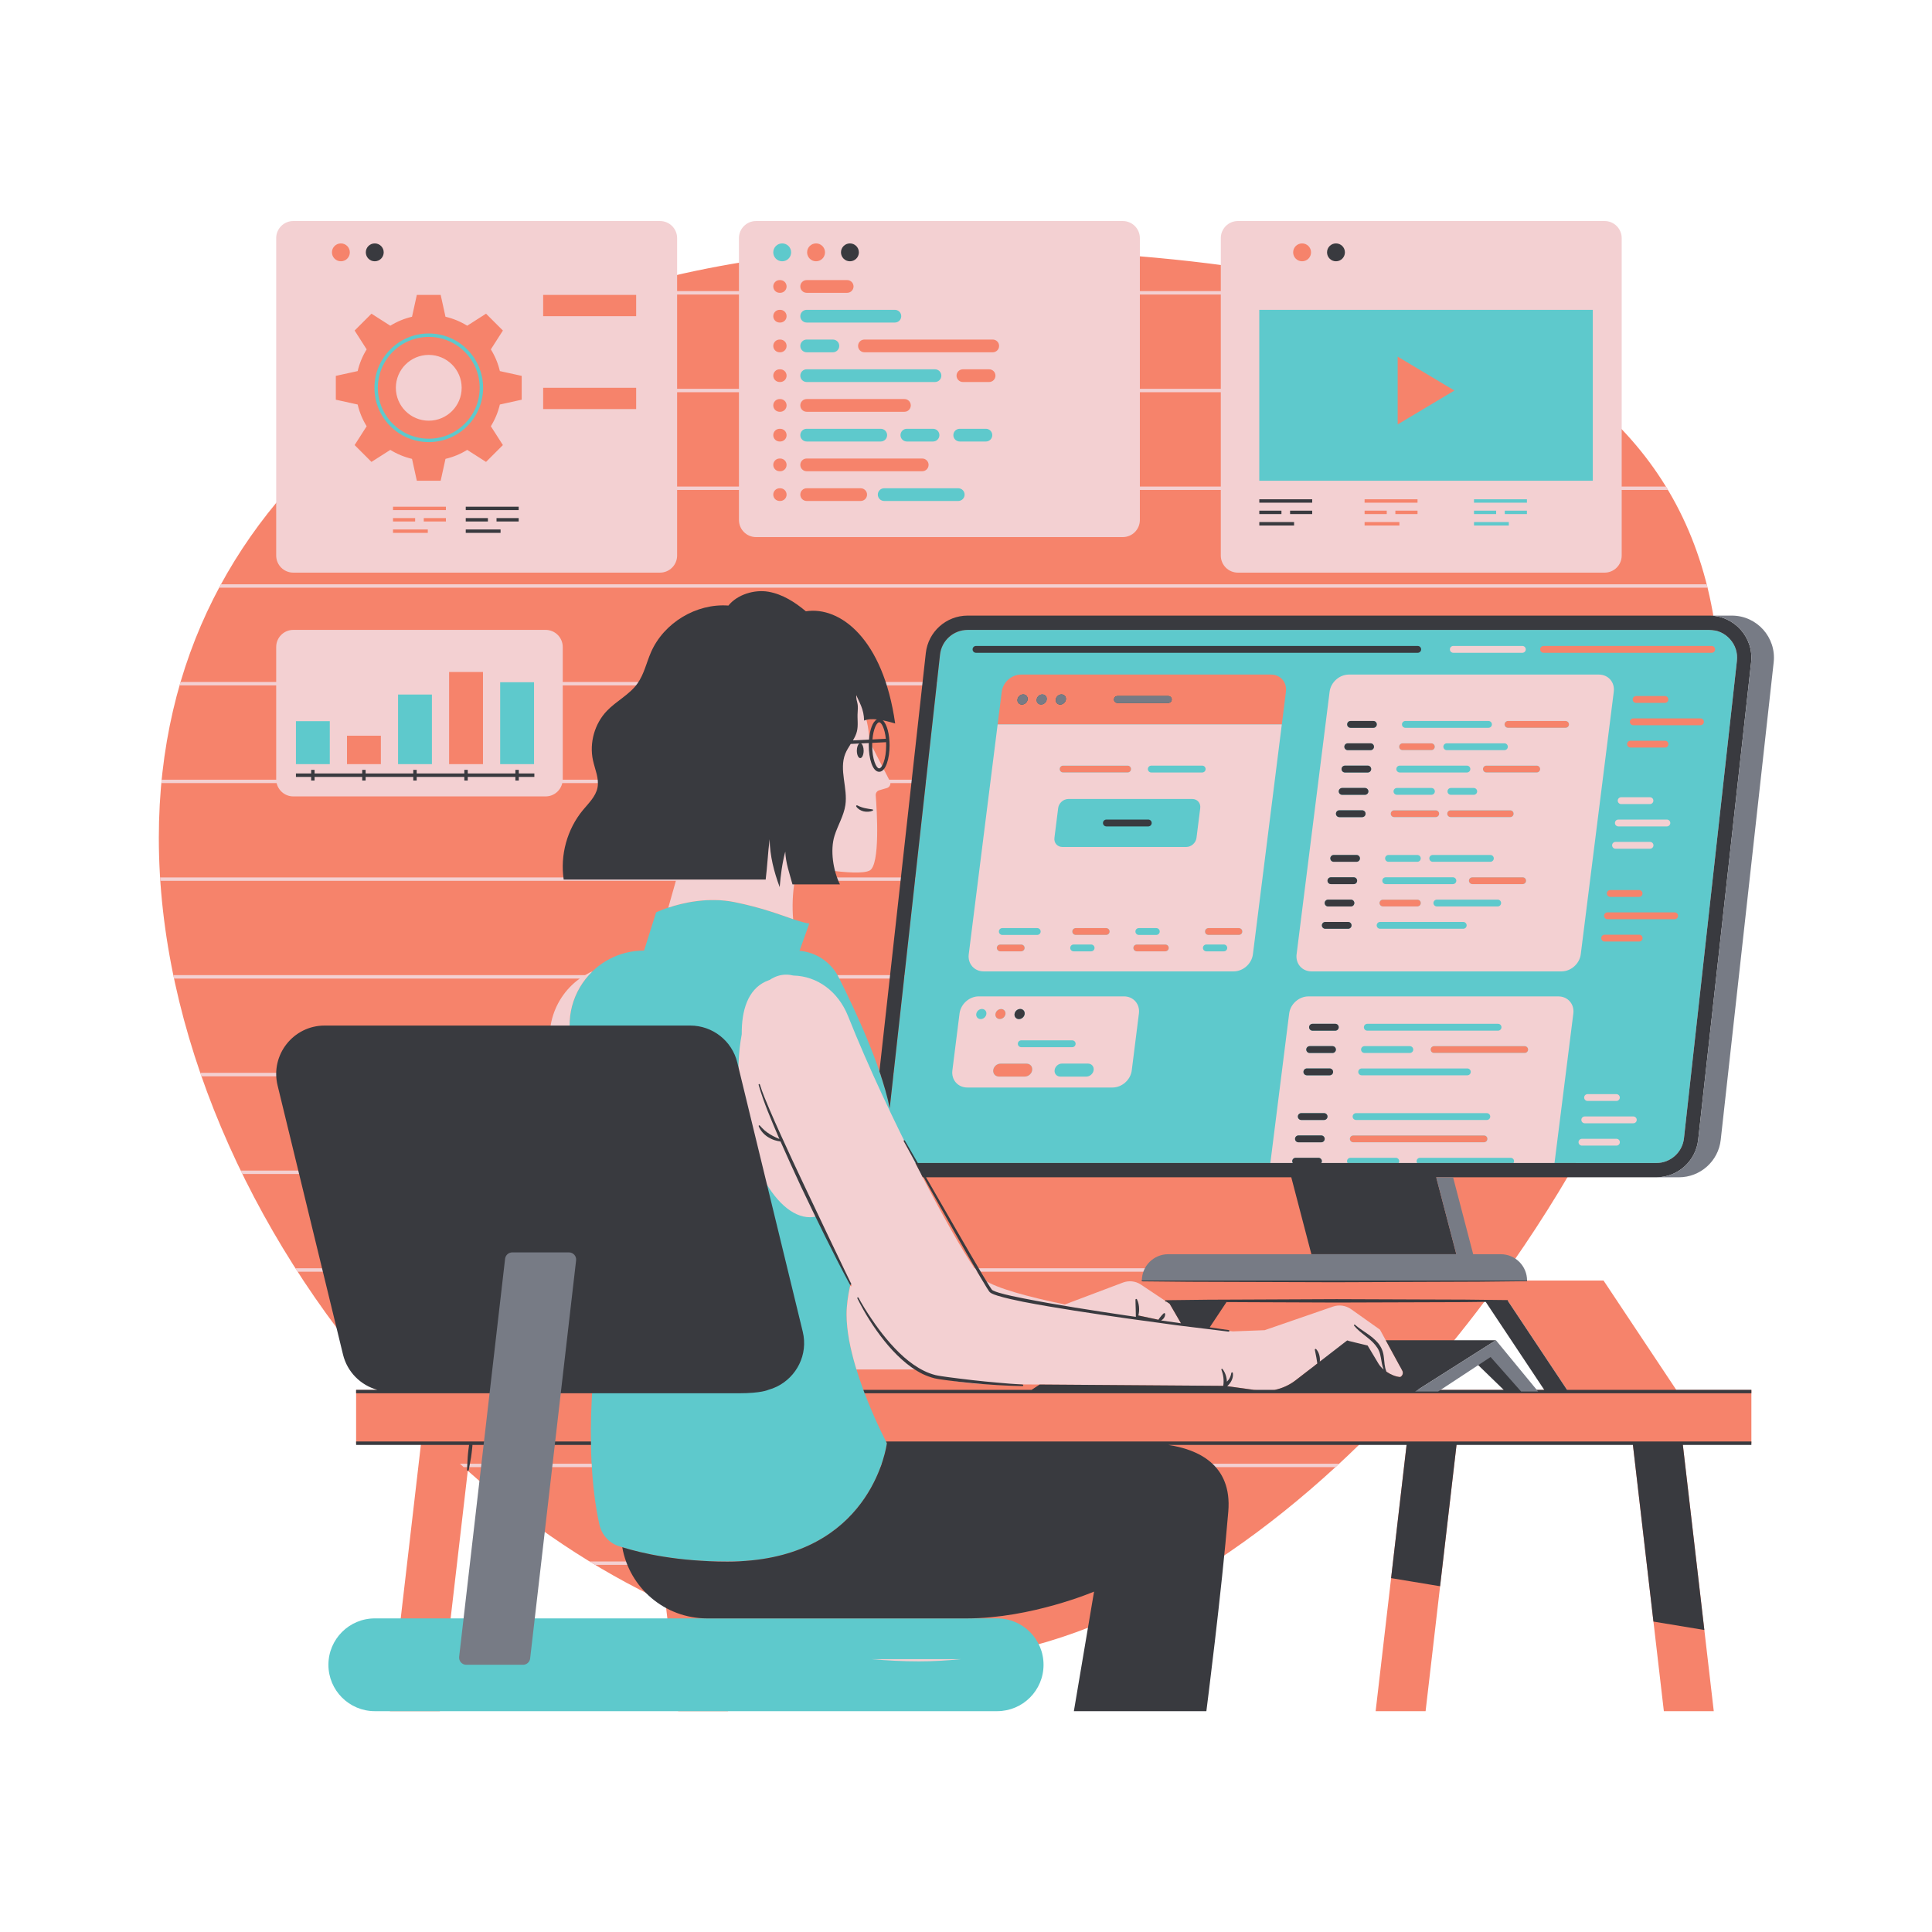
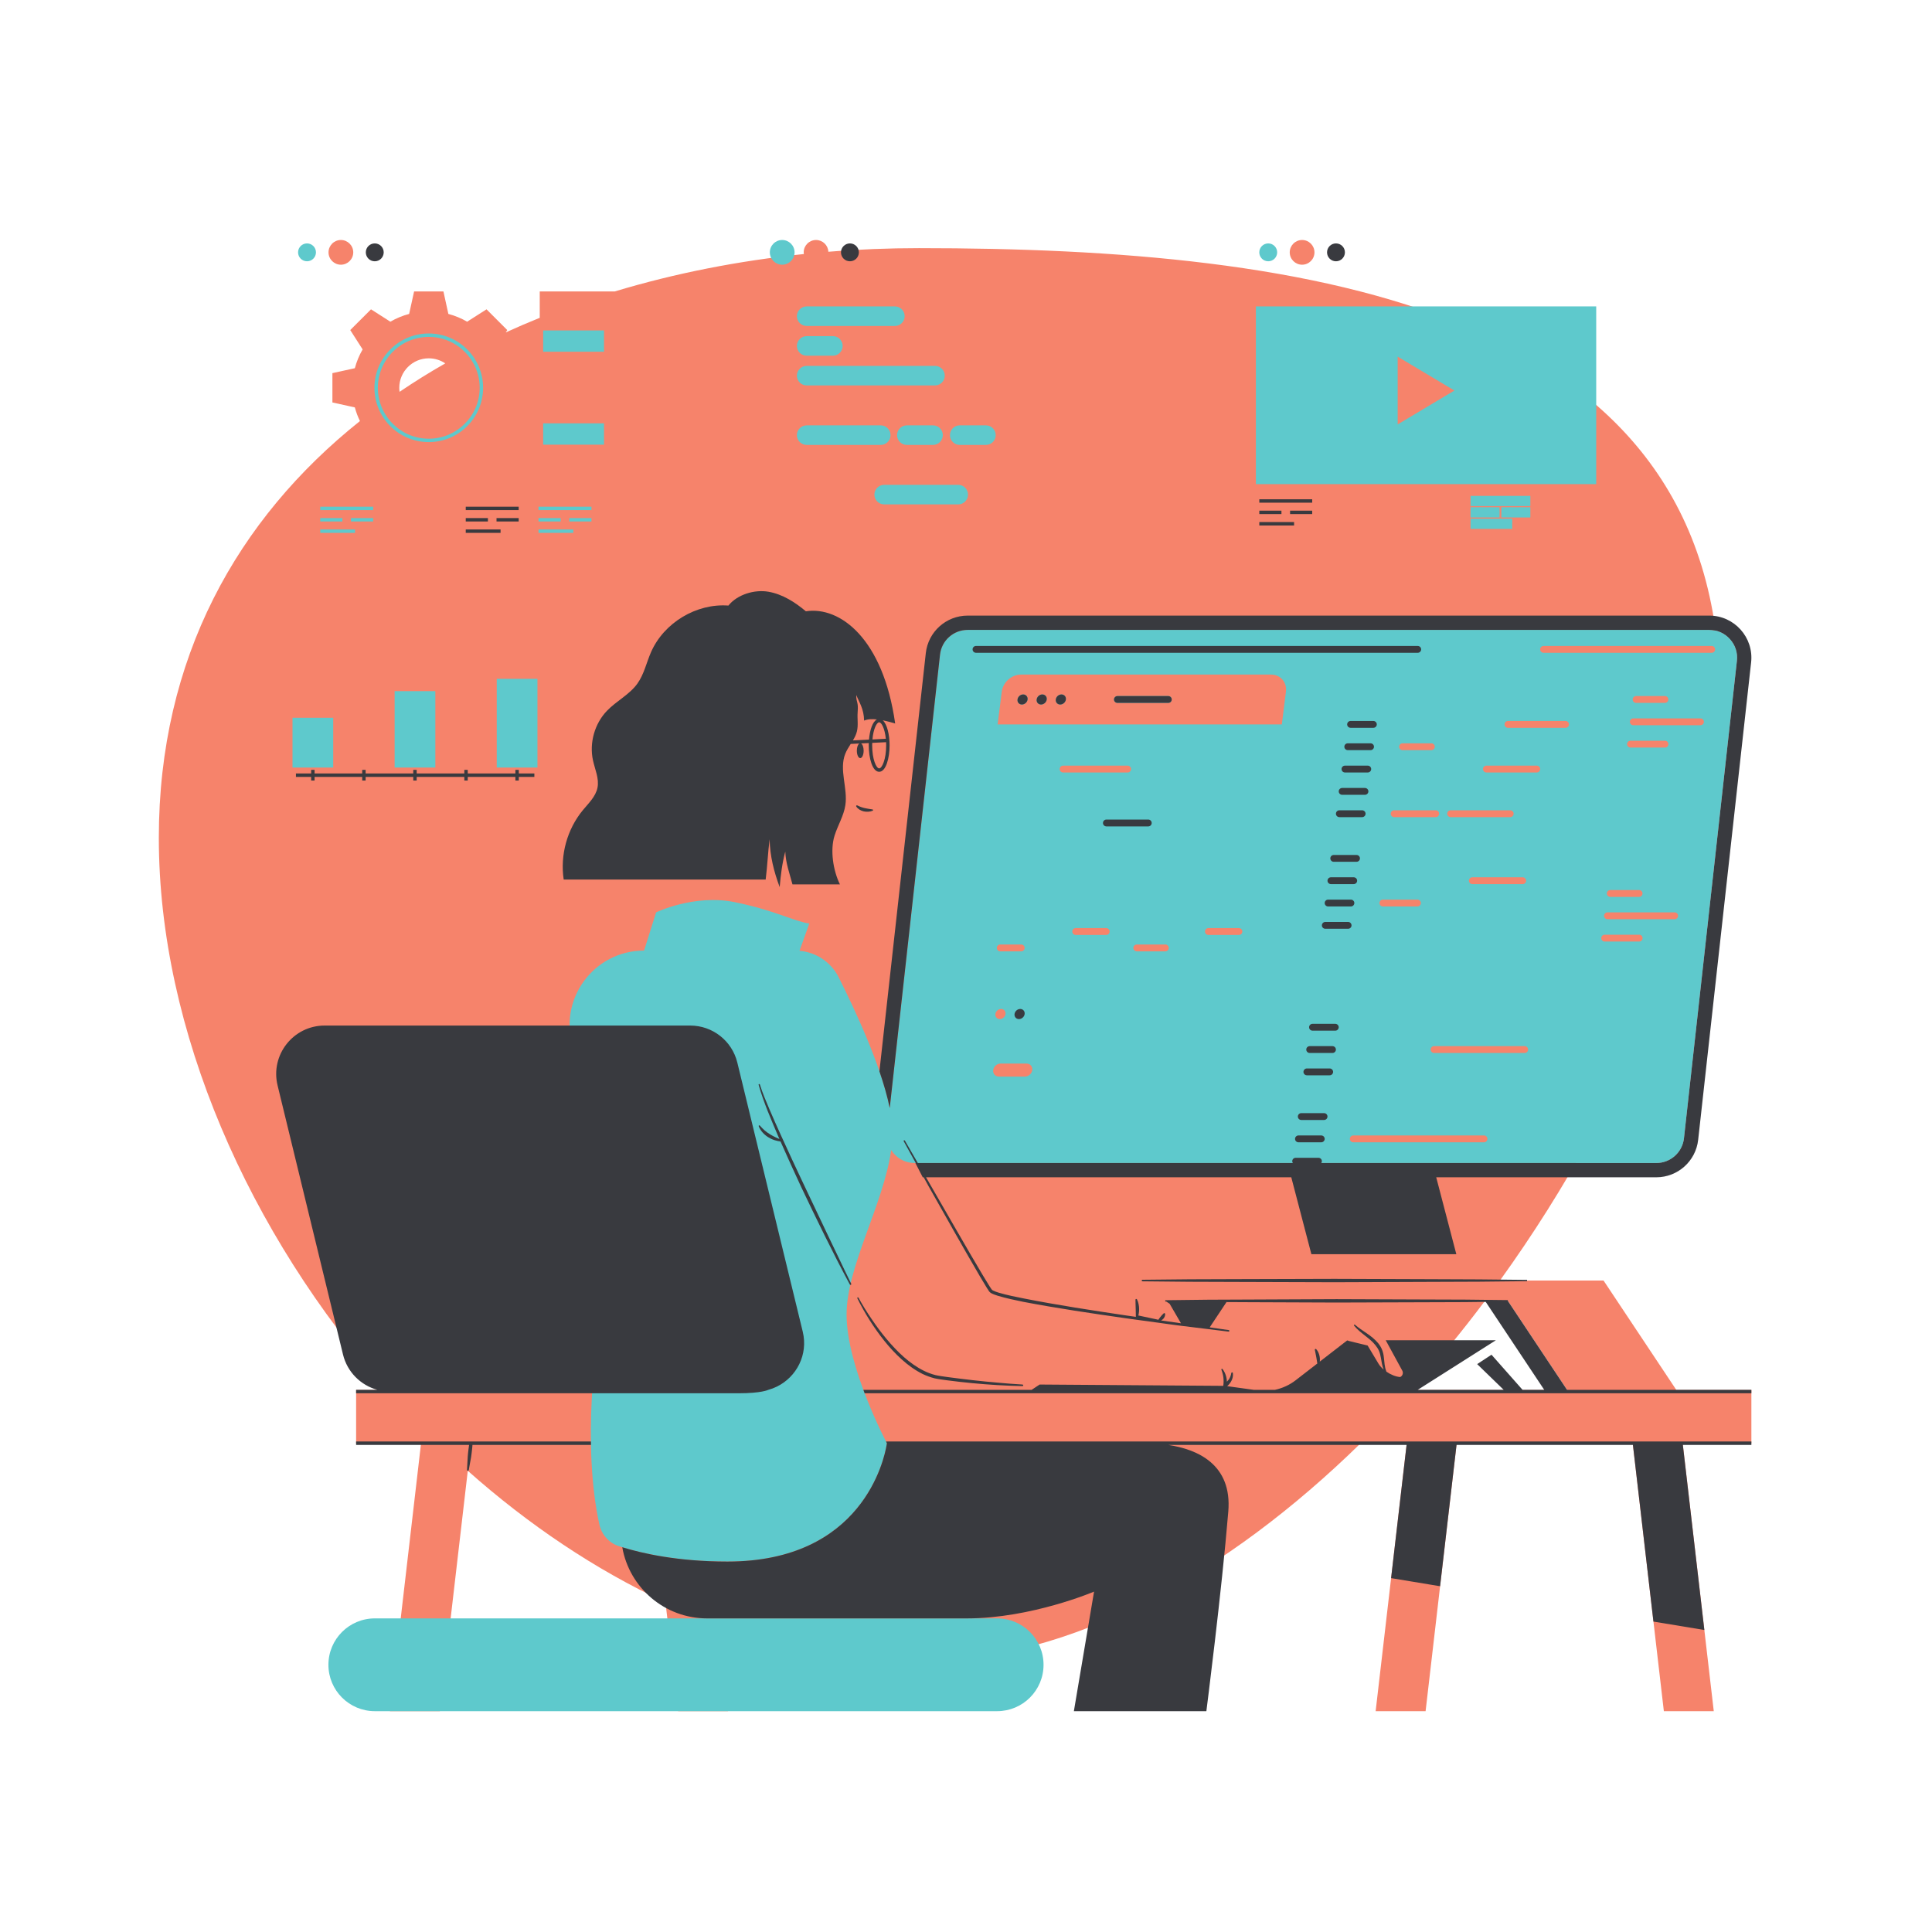
<svg xmlns="http://www.w3.org/2000/svg" width="500" zoomAndPan="magnify" viewBox="0 0 375 375" height="500" preserveAspectRatio="xMidYMid meet" version="1.0">
  <defs>
    <clipPath id="dcffabb18a">
      <path d="M 30.828 46.219 L 340 46.219 L 340 332.137 L 30.828 332.137 Z M 30.828 46.219 " clip-rule="nonzero" />
    </clipPath>
    <clipPath id="ff208336ca">
      <path d="M 56.707 46.219 L 337.426 46.219 L 337.426 332.137 L 56.707 332.137 Z M 56.707 46.219 " clip-rule="nonzero" />
    </clipPath>
    <clipPath id="8b6414c6c4">
-       <path d="M 31 42.773 L 332 42.773 L 332 323 L 31 323 Z M 31 42.773 " clip-rule="nonzero" />
-     </clipPath>
+       </clipPath>
    <clipPath id="ca61eddcbd">
      <path d="M 53.391 47 L 340 47 L 340 332.137 L 53.391 332.137 Z M 53.391 47 " clip-rule="nonzero" />
    </clipPath>
    <clipPath id="8b25cbed06">
      <path d="M 89 119.195 L 344.32 119.195 L 344.32 323.52 L 89 323.52 Z M 89 119.195 " clip-rule="nonzero" />
    </clipPath>
  </defs>
  <g clip-path="url(#dcffabb18a)">
    <path fill="#f6836b" d="M 304.176 269.789 L 292.672 252.496 L 288.23 252.496 C 283.727 258.5 278.977 264.289 274.02 269.789 Z M 77.5 75.273 C 77.5 75.535 77.523 75.797 77.559 76.051 C 80.414 74.113 83.375 72.273 86.426 70.531 C 85.508 69.914 84.406 69.551 83.219 69.551 C 80.066 69.551 77.5 72.117 77.5 75.273 Z M 339.941 280.125 L 326.602 280.125 L 332.641 332.137 L 322.953 332.137 L 316.91 280.125 L 282.746 280.125 L 276.707 332.137 L 267.012 332.137 L 273.055 280.125 L 264.113 280.125 C 238.273 305.422 208.023 322.469 178.375 322.469 C 165.125 322.469 151.996 319.887 139.352 315.238 L 141.316 332.137 L 131.625 332.137 L 129.168 311.004 C 115.5 304.652 102.547 295.922 90.797 285.48 L 85.375 332.137 L 75.688 332.137 L 81.727 280.125 L 69.121 280.125 L 69.121 269.789 L 75.16 269.789 C 48.328 239.445 30.828 200.02 30.828 162.625 C 30.828 127.75 46.047 100.734 69.863 81.727 C 69.449 80.875 69.117 79.992 68.875 79.078 L 64.52 78.117 L 64.52 72.426 L 68.875 71.469 C 69.215 70.188 69.723 68.965 70.387 67.82 L 67.984 64.066 L 72.012 60.039 L 75.77 62.441 C 76.914 61.777 78.133 61.27 79.414 60.934 L 80.375 56.574 L 86.07 56.574 L 87.027 60.934 C 88.305 61.27 89.531 61.777 90.672 62.441 L 94.434 60.039 L 98.457 64.066 L 98.164 64.523 C 100.328 63.535 102.531 62.586 104.762 61.688 L 104.762 56.574 L 119.309 56.574 C 131.016 53.039 143.367 50.617 156.031 49.309 C 156.016 49.199 155.996 49.094 155.996 48.98 C 155.996 47.66 157.074 46.582 158.398 46.582 C 159.684 46.582 160.727 47.598 160.785 48.867 C 166.605 48.398 172.477 48.164 178.375 48.164 C 254.148 48.164 333.848 59.609 333.848 135.359 C 333.848 170.32 316.867 212.867 291.133 248.551 L 311.246 248.551 L 325.375 269.789 L 339.941 269.789 Z M 66.168 51.379 C 67.488 51.379 68.566 50.305 68.566 48.98 C 68.566 47.66 67.488 46.582 66.168 46.582 C 64.844 46.582 63.766 47.66 63.766 48.98 C 63.766 50.305 64.844 51.379 66.168 51.379 Z M 250.336 48.98 C 250.336 47.66 251.414 46.582 252.738 46.582 C 254.062 46.582 255.137 47.66 255.137 48.98 C 255.137 50.305 254.062 51.379 252.738 51.379 C 251.414 51.379 250.336 50.305 250.336 48.98 " fill-opacity="1" fill-rule="nonzero" />
  </g>
  <g clip-path="url(#ff208336ca)">
    <path fill="#5ec9cc" d="M 246.164 50.715 C 247.121 50.715 247.898 49.938 247.898 48.98 C 247.898 48.023 247.121 47.246 246.164 47.246 C 245.203 47.246 244.426 48.023 244.426 48.98 C 244.426 49.938 245.203 50.715 246.164 50.715 Z M 285.438 102.656 L 293.523 102.656 L 293.523 100.668 L 285.438 100.668 Z M 282.301 75.801 L 271.289 69.223 L 271.289 82.379 Z M 309.824 93.965 L 243.766 93.965 L 243.766 59.473 L 309.824 59.473 Z M 297.039 98.453 L 291.41 98.453 L 291.41 100.445 L 297.039 100.445 Z M 285.438 98.453 L 285.438 100.445 L 291.066 100.445 L 291.066 98.453 Z M 297.039 96.246 L 285.438 96.246 L 285.438 98.234 L 297.039 98.234 Z M 111.281 102.77 L 104.527 102.77 L 104.527 103.434 L 111.281 103.434 Z M 114.801 101.219 L 114.801 100.555 L 110.5 100.555 L 110.5 101.219 Z M 108.828 100.555 L 104.527 100.555 L 104.527 101.219 L 108.828 101.219 Z M 114.801 98.348 L 104.527 98.348 L 104.527 99.008 L 114.801 99.008 Z M 68.91 102.77 L 62.156 102.77 L 62.156 103.434 L 68.91 103.434 Z M 72.43 101.219 L 72.43 100.555 L 68.129 100.555 L 68.129 101.219 Z M 66.457 100.555 L 62.156 100.555 L 62.156 101.219 L 66.457 101.219 Z M 72.43 98.348 L 62.156 98.348 L 62.156 99.008 L 72.43 99.008 Z M 117.238 82.172 L 105.426 82.172 L 105.426 86.305 L 117.238 86.305 Z M 117.238 64.141 L 105.426 64.141 L 105.426 68.27 L 117.238 68.27 Z M 59.594 50.715 C 60.551 50.715 61.328 49.938 61.328 48.98 C 61.328 48.023 60.551 47.246 59.594 47.246 C 58.633 47.246 57.855 48.023 57.855 48.98 C 57.855 49.938 58.633 50.715 59.594 50.715 Z M 73.34 75.273 C 73.34 80.719 77.77 85.152 83.219 85.152 C 88.672 85.152 93.105 80.719 93.105 75.273 C 93.105 69.824 88.672 65.391 83.219 65.391 C 77.77 65.391 73.34 69.824 73.34 75.273 Z M 72.676 75.273 C 72.676 69.457 77.406 64.727 83.219 64.727 C 89.039 64.727 93.77 69.457 93.77 75.273 C 93.77 81.086 89.039 85.812 83.219 85.812 C 77.406 85.812 72.676 81.086 72.676 75.273 Z M 198.598 134.789 C 198.059 134.789 197.562 135.23 197.496 135.77 C 197.426 136.312 197.812 136.75 198.352 136.75 C 198.895 136.75 199.391 136.312 199.457 135.77 C 199.523 135.23 199.141 134.789 198.598 134.789 Z M 226.77 135.105 L 216.887 135.105 C 216.523 135.105 216.223 135.402 216.223 135.77 C 216.223 136.137 216.523 136.43 216.887 136.43 L 226.77 136.43 C 227.137 136.43 227.434 136.137 227.434 135.77 C 227.434 135.402 227.137 135.105 226.77 135.105 Z M 151.824 51.379 C 153.145 51.379 154.223 50.305 154.223 48.98 C 154.223 47.66 153.145 46.582 151.824 46.582 C 150.5 46.582 149.426 47.66 149.426 48.98 C 149.426 50.305 150.5 51.379 151.824 51.379 Z M 169.719 96.004 C 169.719 97.051 170.574 97.902 171.621 97.902 L 185.992 97.902 C 187.039 97.902 187.891 97.051 187.891 96.004 C 187.891 94.957 187.039 94.105 185.992 94.105 L 171.621 94.105 C 170.574 94.105 169.719 94.957 169.719 96.004 Z M 156.578 86.359 L 170.953 86.359 C 172 86.359 172.852 85.508 172.852 84.457 C 172.852 83.41 172 82.562 170.953 82.562 L 156.578 82.562 C 155.531 82.562 154.676 83.41 154.676 84.457 C 154.676 85.508 155.531 86.359 156.578 86.359 Z M 156.578 74.812 L 181.48 74.812 C 182.527 74.812 183.379 73.961 183.379 72.914 C 183.379 71.867 182.527 71.016 181.48 71.016 L 156.578 71.016 C 155.531 71.016 154.676 71.867 154.676 72.914 C 154.676 73.961 155.531 74.812 156.578 74.812 Z M 186.281 86.359 L 191.367 86.359 C 192.414 86.359 193.266 85.508 193.266 84.457 C 193.266 83.41 192.414 82.562 191.367 82.562 L 186.281 82.562 C 185.234 82.562 184.383 83.41 184.383 84.457 C 184.383 85.508 185.234 86.359 186.281 86.359 Z M 181.102 86.359 C 182.148 86.359 183 85.508 183 84.457 C 183 83.41 182.148 82.562 181.102 82.562 L 176.02 82.562 C 174.973 82.562 174.121 83.41 174.121 84.457 C 174.121 85.508 174.973 86.359 176.02 86.359 Z M 156.578 69.043 L 161.66 69.043 C 162.707 69.043 163.562 68.191 163.562 67.145 C 163.562 66.098 162.707 65.242 161.66 65.242 L 156.578 65.242 C 155.531 65.242 154.676 66.098 154.676 67.145 C 154.676 68.191 155.531 69.043 156.578 69.043 Z M 156.578 63.27 L 173.695 63.27 C 174.742 63.27 175.594 62.418 175.594 61.371 C 175.594 60.324 174.742 59.473 173.695 59.473 L 156.578 59.473 C 155.531 59.473 154.676 60.324 154.676 61.371 C 154.676 62.418 155.531 63.27 156.578 63.27 Z M 193.543 314.129 L 72.754 314.129 C 67.781 314.129 63.746 318.16 63.746 323.133 C 63.746 328.105 67.781 332.137 72.754 332.137 L 193.543 332.137 C 198.52 332.137 202.551 328.105 202.551 323.133 C 202.551 318.16 198.52 314.129 193.543 314.129 Z M 332.898 126.043 C 332.898 125.676 332.602 125.379 332.234 125.379 L 299.605 125.379 C 299.238 125.379 298.941 125.676 298.941 126.043 C 298.941 126.41 299.238 126.707 299.605 126.707 L 332.234 126.707 C 332.602 126.707 332.898 126.41 332.898 126.043 Z M 317.566 136.43 L 323.16 136.43 C 323.527 136.43 323.824 136.137 323.824 135.77 C 323.824 135.402 323.527 135.105 323.16 135.105 L 317.566 135.105 C 317.203 135.105 316.902 135.402 316.902 135.77 C 316.902 136.137 317.203 136.43 317.566 136.43 Z M 330.723 140.105 C 330.723 139.738 330.426 139.441 330.059 139.441 L 317.023 139.441 C 316.656 139.441 316.359 139.738 316.359 140.105 C 316.359 140.469 316.656 140.766 317.023 140.766 L 330.059 140.766 C 330.426 140.766 330.723 140.469 330.723 140.105 Z M 316.48 145.102 L 323.172 145.102 C 323.539 145.102 323.836 144.805 323.836 144.438 C 323.836 144.07 323.539 143.777 323.172 143.777 L 316.48 143.777 C 316.113 143.777 315.816 144.07 315.816 144.438 C 315.816 144.805 316.113 145.102 316.48 145.102 Z M 312.559 172.758 C 312.188 172.758 311.895 173.055 311.895 173.422 C 311.895 173.785 312.188 174.086 312.559 174.086 L 318.148 174.086 C 318.516 174.086 318.812 173.785 318.812 173.422 C 318.812 173.055 318.516 172.758 318.148 172.758 Z M 325.711 177.754 C 325.711 177.387 325.414 177.09 325.047 177.09 L 312.012 177.09 C 311.645 177.09 311.348 177.387 311.348 177.754 C 311.348 178.121 311.645 178.418 312.012 178.418 L 325.047 178.418 C 325.414 178.418 325.711 178.121 325.711 177.754 Z M 318.824 182.09 C 318.824 181.723 318.527 181.426 318.16 181.426 L 311.465 181.426 C 311.102 181.426 310.801 181.723 310.801 182.09 C 310.801 182.453 311.102 182.754 311.465 182.754 L 318.16 182.754 C 318.527 182.754 318.824 182.453 318.824 182.09 Z M 304.539 140.605 C 304.539 140.238 304.242 139.941 303.875 139.941 L 292.695 139.941 C 292.328 139.941 292.031 140.238 292.031 140.605 C 292.031 140.973 292.328 141.266 292.695 141.266 L 303.875 141.266 C 304.242 141.266 304.539 140.973 304.539 140.605 Z M 298.941 149.273 C 298.941 148.906 298.645 148.609 298.277 148.609 L 288.504 148.609 C 288.141 148.609 287.844 148.906 287.844 149.273 C 287.844 149.641 288.141 149.938 288.504 149.938 L 298.277 149.938 C 298.645 149.938 298.941 149.641 298.941 149.273 Z M 296.605 203.719 C 296.605 203.355 296.309 203.055 295.941 203.055 L 278.348 203.055 C 277.984 203.055 277.684 203.355 277.684 203.719 C 277.684 204.086 277.984 204.383 278.348 204.383 L 295.941 204.383 C 296.309 204.383 296.605 204.086 296.605 203.719 Z M 246.695 130.934 L 198.176 130.934 C 196.344 130.934 194.672 132.422 194.441 134.254 L 193.641 140.605 L 248.801 140.605 L 249.598 134.254 C 249.828 132.422 248.531 130.934 246.695 130.934 Z M 241.137 180.805 C 241.137 180.438 240.84 180.145 240.473 180.145 L 234.551 180.145 C 234.188 180.145 233.887 180.438 233.887 180.805 C 233.887 181.172 234.188 181.469 234.551 181.469 L 240.473 181.469 C 240.84 181.469 241.137 181.172 241.137 180.805 Z M 226.855 183.992 C 226.855 183.625 226.559 183.328 226.191 183.328 L 220.645 183.328 C 220.281 183.328 219.984 183.625 219.984 183.992 C 219.984 184.355 220.281 184.656 220.645 184.656 L 226.191 184.656 C 226.559 184.656 226.855 184.355 226.855 183.992 Z M 215.379 180.805 C 215.379 180.438 215.082 180.145 214.715 180.145 L 208.793 180.145 C 208.426 180.145 208.129 180.438 208.129 180.805 C 208.129 181.172 208.426 181.469 208.793 181.469 L 214.715 181.469 C 215.082 181.469 215.379 181.172 215.379 180.805 Z M 199.254 206.441 L 194.199 206.441 C 193.504 206.441 192.867 207.008 192.777 207.703 C 192.695 208.398 193.188 208.965 193.883 208.965 L 198.938 208.965 C 199.633 208.965 200.27 208.398 200.359 207.703 C 200.445 207.008 199.953 206.441 199.254 206.441 Z M 194.066 197.805 C 194.605 197.805 195.098 197.363 195.168 196.824 C 195.238 196.281 194.852 195.84 194.312 195.84 C 193.77 195.84 193.273 196.281 193.207 196.824 C 193.137 197.363 193.523 197.805 194.066 197.805 Z M 193.484 183.992 C 193.484 184.355 193.781 184.656 194.148 184.656 L 198.219 184.656 C 198.586 184.656 198.883 184.355 198.883 183.992 C 198.883 183.625 198.586 183.328 198.219 183.328 L 194.148 183.328 C 193.781 183.328 193.484 183.625 193.484 183.992 Z M 219.539 149.273 C 219.539 148.906 219.242 148.609 218.875 148.609 L 206.344 148.609 C 205.977 148.609 205.68 148.906 205.68 149.273 C 205.68 149.641 205.977 149.938 206.344 149.938 L 218.875 149.938 C 219.242 149.938 219.539 149.641 219.539 149.273 Z M 262.004 221.055 C 262.004 221.422 262.301 221.719 262.668 221.719 L 288.043 221.719 C 288.414 221.719 288.707 221.422 288.707 221.055 C 288.707 220.691 288.414 220.391 288.043 220.391 L 262.668 220.391 C 262.301 220.391 262.004 220.691 262.004 221.055 Z M 267.758 175.277 C 267.758 175.645 268.059 175.941 268.422 175.941 L 275.117 175.941 C 275.48 175.941 275.781 175.645 275.781 175.277 C 275.781 174.91 275.48 174.617 275.117 174.617 L 268.422 174.617 C 268.059 174.617 267.758 174.91 267.758 175.277 Z M 269.938 157.941 C 269.938 158.309 270.238 158.605 270.602 158.605 L 278.668 158.605 C 279.035 158.605 279.332 158.309 279.332 157.941 C 279.332 157.574 279.035 157.277 278.668 157.277 L 270.602 157.277 C 270.238 157.277 269.938 157.574 269.938 157.941 Z M 271.574 144.938 C 271.574 145.305 271.871 145.602 272.234 145.602 L 277.828 145.602 C 278.195 145.602 278.492 145.305 278.492 144.938 C 278.492 144.574 278.195 144.277 277.828 144.277 L 272.234 144.277 C 271.871 144.277 271.574 144.574 271.574 144.938 Z M 293.793 157.941 C 293.793 157.574 293.496 157.277 293.129 157.277 L 281.57 157.277 C 281.203 157.277 280.906 157.574 280.906 157.941 C 280.906 158.309 281.203 158.605 281.57 158.605 L 293.129 158.605 C 293.496 158.605 293.793 158.309 293.793 157.941 Z M 295.551 171.605 C 295.918 171.605 296.215 171.312 296.215 170.945 C 296.215 170.578 295.918 170.281 295.551 170.281 L 285.781 170.281 C 285.414 170.281 285.117 170.578 285.117 170.945 C 285.117 171.312 285.414 171.605 285.781 171.605 Z M 337.133 128.254 L 326.855 220.938 C 326.551 223.672 324.242 225.738 321.484 225.738 L 177.547 225.738 C 175.988 225.738 174.559 225.102 173.523 223.941 C 173.316 223.711 173.141 223.465 172.98 223.211 C 171.484 233.828 164.32 245.809 164.32 255.148 C 164.32 265.41 172.145 280.125 172.145 280.125 C 172.145 280.125 169.367 303.098 141.184 303.098 C 130.996 303.098 123.805 301.312 120.105 300.105 C 118.184 299.477 116.77 297.863 116.336 295.891 C 113.059 281.023 115.281 259.918 117.59 252.496 C 119.156 247.48 117.316 221.785 111.289 203.465 C 108.211 194.121 115.176 184.504 125.016 184.504 L 127.348 177.09 C 127.348 177.09 134.758 173.508 142.59 175.102 C 150.422 176.695 154.16 178.844 157.082 179.254 L 155.188 184.547 C 158.418 184.828 161.305 186.75 162.785 189.684 C 165.969 196.012 171.039 206.879 172.699 215.047 L 182.457 127.066 C 182.758 124.328 185.066 122.262 187.824 122.262 L 331.762 122.262 C 333.32 122.262 334.75 122.902 335.785 124.059 C 336.828 125.219 337.305 126.707 337.133 128.254 Z M 202.312 134.789 C 201.773 134.789 201.277 135.23 201.211 135.77 C 201.141 136.312 201.527 136.75 202.066 136.75 C 202.609 136.75 203.105 136.312 203.172 135.77 C 203.242 135.23 202.859 134.789 202.312 134.789 Z M 206.031 134.789 C 205.488 134.789 204.992 135.23 204.926 135.77 C 204.859 136.312 205.242 136.75 205.785 136.75 C 206.328 136.75 206.82 136.312 206.891 135.77 C 206.957 135.23 206.574 134.789 206.031 134.789 Z M 104.32 131.758 L 96.418 131.758 L 96.418 148.984 L 104.32 148.984 Z M 76.598 148.984 L 84.5 148.984 L 84.5 134.145 L 76.598 134.145 Z M 64.676 148.984 L 56.777 148.984 L 56.777 139.32 L 64.676 139.32 L 64.676 148.984 " fill-opacity="1" fill-rule="nonzero" />
  </g>
  <g clip-path="url(#8b6414c6c4)">
    <path fill="#f3d0d2" d="M 83.219 81.656 C 86.75 81.656 89.609 78.801 89.609 75.273 C 89.609 71.746 86.75 68.887 83.219 68.887 C 79.695 68.887 76.836 71.746 76.836 75.273 C 76.836 78.801 79.695 81.656 83.219 81.656 Z M 64.43 48.98 C 64.43 49.938 65.207 50.715 66.168 50.715 C 67.129 50.715 67.902 49.938 67.902 48.98 C 67.902 48.023 67.129 47.246 66.168 47.246 C 65.207 47.246 64.43 48.023 64.43 48.98 Z M 68.832 64.156 L 71.168 67.812 C 70.371 69.094 69.777 70.516 69.422 72.027 L 65.184 72.957 L 65.184 77.582 L 69.422 78.516 C 69.777 80.031 70.371 81.449 71.168 82.734 L 68.832 86.387 L 72.102 89.656 L 75.758 87.324 C 77.043 88.117 78.461 88.711 79.973 89.066 L 80.906 93.305 L 85.535 93.305 L 86.469 89.066 C 87.98 88.711 89.398 88.117 90.684 87.324 L 94.34 89.656 L 97.613 86.387 L 95.273 82.734 C 96.07 81.449 96.668 80.031 97.023 78.516 L 101.262 77.582 L 101.262 72.957 L 97.023 72.027 C 96.668 70.516 96.07 69.094 95.273 67.812 L 97.613 64.156 L 94.34 60.887 L 90.684 63.223 C 89.398 62.426 87.98 61.832 86.469 61.48 L 85.535 57.238 L 80.906 57.238 L 79.973 61.48 C 78.461 61.832 77.043 62.426 75.758 63.223 L 72.102 60.887 Z M 105.426 79.402 L 123.477 79.402 L 123.477 75.273 L 105.426 75.273 Z M 105.426 61.371 L 123.477 61.371 L 123.477 57.238 L 105.426 57.238 Z M 86.551 98.348 L 76.281 98.348 L 76.281 99.008 L 86.551 99.008 Z M 86.551 100.555 L 82.254 100.555 L 82.254 101.219 L 86.551 101.219 Z M 80.578 101.219 L 80.578 100.555 L 76.281 100.555 L 76.281 101.219 Z M 83.035 102.77 L 76.281 102.77 L 76.281 103.434 L 83.035 103.434 Z M 131.426 94.438 L 143.43 94.438 L 143.43 76.133 L 131.426 76.133 Z M 131.426 75.469 L 143.43 75.469 L 143.43 57.168 L 131.426 57.168 Z M 150.09 96.004 C 150.09 96.688 150.641 97.238 151.324 97.238 L 151.438 97.238 C 152.125 97.238 152.676 96.688 152.676 96.004 C 152.676 95.32 152.125 94.77 151.438 94.77 L 151.324 94.77 C 150.641 94.77 150.09 95.32 150.09 96.004 Z M 150.09 90.234 C 150.09 90.914 150.641 91.469 151.324 91.469 L 151.438 91.469 C 152.125 91.469 152.676 90.914 152.676 90.234 C 152.676 89.551 152.125 88.996 151.438 88.996 L 151.324 88.996 C 150.641 88.996 150.09 89.551 150.09 90.234 Z M 150.09 84.461 C 150.09 85.145 150.641 85.695 151.324 85.695 L 151.438 85.695 C 152.125 85.695 152.676 85.145 152.676 84.461 C 152.676 83.777 152.125 83.227 151.438 83.227 L 151.324 83.227 C 150.641 83.227 150.09 83.777 150.09 84.461 Z M 150.09 78.688 C 150.09 79.371 150.641 79.926 151.324 79.926 L 151.438 79.926 C 152.125 79.926 152.676 79.371 152.676 78.688 C 152.676 78.008 152.125 77.453 151.438 77.453 L 151.324 77.453 C 150.641 77.453 150.09 78.008 150.09 78.688 Z M 150.09 72.914 C 150.09 73.598 150.641 74.148 151.324 74.148 L 151.438 74.148 C 152.125 74.148 152.676 73.598 152.676 72.914 C 152.676 72.234 152.125 71.68 151.438 71.68 L 151.324 71.68 C 150.641 71.68 150.09 72.234 150.09 72.914 Z M 150.09 67.145 C 150.09 67.824 150.641 68.379 151.324 68.379 L 151.438 68.379 C 152.125 68.379 152.676 67.824 152.676 67.145 C 152.676 66.461 152.125 65.906 151.438 65.906 L 151.324 65.906 C 150.641 65.906 150.09 66.461 150.09 67.145 Z M 150.09 61.371 C 150.09 62.055 150.641 62.605 151.324 62.605 L 151.438 62.605 C 152.125 62.605 152.676 62.055 152.676 61.371 C 152.676 60.688 152.125 60.137 151.438 60.137 L 151.324 60.137 C 150.641 60.137 150.09 60.688 150.09 61.371 Z M 150.09 55.598 C 150.09 56.281 150.641 56.836 151.324 56.836 L 151.438 56.836 C 152.125 56.836 152.676 56.281 152.676 55.598 C 152.676 54.918 152.125 54.363 151.438 54.363 L 151.324 54.363 C 150.641 54.363 150.09 54.918 150.09 55.598 Z M 150.09 48.98 C 150.09 49.938 150.863 50.715 151.824 50.715 C 152.781 50.715 153.559 49.938 153.559 48.98 C 153.559 48.023 152.781 47.246 151.824 47.246 C 150.863 47.246 150.09 48.023 150.09 48.98 Z M 155.34 96.004 C 155.34 96.688 155.895 97.238 156.578 97.238 L 167.059 97.238 C 167.738 97.238 168.293 96.688 168.293 96.004 C 168.293 95.32 167.738 94.77 167.059 94.77 L 156.578 94.77 C 155.895 94.77 155.34 95.32 155.34 96.004 Z M 155.34 90.234 C 155.34 90.914 155.895 91.469 156.578 91.469 L 179.004 91.469 C 179.684 91.469 180.238 90.914 180.238 90.234 C 180.238 89.551 179.684 88.996 179.004 88.996 L 156.578 88.996 C 155.895 88.996 155.34 89.551 155.34 90.234 Z M 155.34 84.461 C 155.34 85.145 155.895 85.695 156.578 85.695 L 170.953 85.695 C 171.633 85.695 172.188 85.145 172.188 84.461 C 172.188 83.777 171.633 83.227 170.953 83.227 L 156.578 83.227 C 155.895 83.227 155.34 83.777 155.34 84.461 Z M 155.34 78.688 C 155.34 79.371 155.895 79.926 156.578 79.926 L 175.555 79.926 C 176.234 79.926 176.785 79.371 176.785 78.688 C 176.785 78.008 176.234 77.453 175.555 77.453 L 156.578 77.453 C 155.895 77.453 155.34 78.008 155.34 78.688 Z M 155.34 72.914 C 155.34 73.598 155.895 74.148 156.578 74.148 L 181.48 74.148 C 182.164 74.148 182.715 73.598 182.715 72.914 C 182.715 72.234 182.164 71.68 181.48 71.68 L 156.578 71.68 C 155.895 71.68 155.34 72.234 155.34 72.914 Z M 155.34 67.145 C 155.34 67.824 155.895 68.379 156.578 68.379 L 161.66 68.379 C 162.344 68.379 162.898 67.824 162.898 67.145 C 162.898 66.461 162.344 65.906 161.66 65.906 L 156.578 65.906 C 155.895 65.906 155.34 66.461 155.34 67.145 Z M 155.34 61.371 C 155.34 62.055 155.895 62.605 156.578 62.605 L 173.695 62.605 C 174.375 62.605 174.93 62.055 174.93 61.371 C 174.93 60.688 174.375 60.137 173.695 60.137 L 156.578 60.137 C 155.895 60.137 155.34 60.688 155.34 61.371 Z M 155.34 55.598 C 155.34 56.281 155.895 56.836 156.578 56.836 L 164.438 56.836 C 165.117 56.836 165.672 56.281 165.672 55.598 C 165.672 54.918 165.117 54.363 164.438 54.363 L 156.578 54.363 C 155.895 54.363 155.34 54.918 155.34 55.598 Z M 156.66 48.98 C 156.66 49.938 157.438 50.715 158.398 50.715 C 159.355 50.715 160.133 49.938 160.133 48.98 C 160.133 48.023 159.355 47.246 158.398 47.246 C 157.438 47.246 156.66 48.023 156.66 48.98 Z M 192.691 65.906 L 167.785 65.906 C 167.105 65.906 166.551 66.461 166.551 67.145 C 166.551 67.824 167.105 68.379 167.785 68.379 L 192.691 68.379 C 193.371 68.379 193.926 67.824 193.926 67.145 C 193.926 66.461 193.371 65.906 192.691 65.906 Z M 193.219 72.914 C 193.219 72.234 192.668 71.68 191.984 71.68 L 186.902 71.68 C 186.219 71.68 185.664 72.234 185.664 72.914 C 185.664 73.598 186.219 74.148 186.902 74.148 L 191.984 74.148 C 192.668 74.148 193.219 73.598 193.219 72.914 Z M 192.602 84.461 C 192.602 83.777 192.047 83.227 191.367 83.227 L 186.281 83.227 C 185.602 83.227 185.047 83.777 185.047 84.461 C 185.047 85.145 185.602 85.695 186.281 85.695 L 191.367 85.695 C 192.047 85.695 192.602 85.145 192.602 84.461 Z M 182.336 84.461 C 182.336 83.777 181.785 83.227 181.102 83.227 L 176.016 83.227 C 175.336 83.227 174.785 83.777 174.785 84.461 C 174.785 85.145 175.336 85.695 176.016 85.695 L 181.102 85.695 C 181.785 85.695 182.336 85.145 182.336 84.461 Z M 187.23 96.004 C 187.23 95.32 186.676 94.77 185.992 94.77 L 171.621 94.77 C 170.938 94.77 170.383 95.32 170.383 96.004 C 170.383 96.688 170.938 97.238 171.621 97.238 L 185.992 97.238 C 186.676 97.238 187.23 96.688 187.23 96.004 Z M 221.246 94.438 L 236.957 94.438 L 236.957 76.133 L 221.246 76.133 Z M 221.246 75.469 L 236.957 75.469 L 236.957 57.168 L 221.246 57.168 Z M 244.426 93.305 L 309.16 93.305 L 309.16 60.137 L 244.426 60.137 Z M 251 48.98 C 251 49.938 251.777 50.715 252.738 50.715 C 253.695 50.715 254.473 49.938 254.473 48.98 C 254.473 48.023 253.695 47.246 252.738 47.246 C 251.777 47.246 251 48.023 251 48.98 Z M 296.375 96.906 L 286.102 96.906 L 286.102 97.57 L 296.375 97.57 Z M 296.375 99.117 L 292.074 99.117 L 292.074 99.781 L 296.375 99.781 Z M 290.402 99.781 L 290.402 99.117 L 286.102 99.117 L 286.102 99.781 Z M 292.859 101.332 L 286.102 101.332 L 286.102 101.996 L 292.859 101.996 Z M 275.141 96.906 L 264.867 96.906 L 264.867 97.57 L 275.141 97.57 Z M 275.141 99.117 L 270.84 99.117 L 270.84 99.781 L 275.141 99.781 Z M 269.168 99.781 L 269.168 99.117 L 264.867 99.117 L 264.867 99.781 Z M 271.621 101.332 L 264.867 101.332 L 264.867 101.996 L 271.621 101.996 Z M 53.609 107.832 L 53.609 46.219 C 53.609 44.387 55.094 42.902 56.926 42.902 L 128.105 42.902 C 129.938 42.902 131.426 44.387 131.426 46.219 L 131.426 56.504 L 143.43 56.504 L 143.43 46.219 C 143.43 44.387 144.914 42.902 146.746 42.902 L 217.926 42.902 C 219.762 42.902 221.246 44.387 221.246 46.219 L 221.246 56.504 L 236.957 56.504 L 236.957 46.219 C 236.957 44.387 238.441 42.902 240.277 42.902 L 311.453 42.902 C 313.289 42.902 314.77 44.387 314.77 46.219 L 314.77 94.438 L 323.348 94.438 C 323.48 94.656 323.605 94.883 323.734 95.102 L 314.77 95.102 L 314.77 107.832 C 314.77 109.664 313.289 111.148 311.453 111.148 L 240.277 111.148 C 238.441 111.148 236.957 109.664 236.957 107.832 L 236.957 95.102 L 221.246 95.102 L 221.246 100.934 C 221.246 102.766 219.762 104.25 217.926 104.25 L 146.746 104.25 C 144.914 104.25 143.43 102.766 143.43 100.934 L 143.43 95.102 L 131.426 95.102 L 131.426 107.832 C 131.426 109.664 129.938 111.148 128.105 111.148 L 56.926 111.148 C 55.094 111.148 53.609 109.664 53.609 107.832 Z M 282.086 125.379 C 281.719 125.379 281.422 125.676 281.422 126.043 C 281.422 126.41 281.719 126.707 282.086 126.707 L 295.488 126.707 C 295.855 126.707 296.152 126.41 296.152 126.043 C 296.152 125.676 295.855 125.379 295.488 125.379 Z M 296.605 203.719 C 296.605 203.355 296.309 203.055 295.941 203.055 L 278.348 203.055 C 277.984 203.055 277.684 203.355 277.684 203.719 C 277.684 204.086 277.984 204.383 278.348 204.383 L 295.941 204.383 C 296.309 204.383 296.605 204.086 296.605 203.719 Z M 289.254 216.723 C 289.254 216.355 288.957 216.059 288.59 216.059 L 263.211 216.059 C 262.848 216.059 262.547 216.355 262.547 216.723 C 262.547 217.09 262.848 217.387 263.211 217.387 L 288.59 217.387 C 288.957 217.387 289.254 217.09 289.254 216.723 Z M 288.707 221.055 C 288.707 220.691 288.414 220.391 288.043 220.391 L 262.668 220.391 C 262.301 220.391 262.004 220.691 262.004 221.055 C 262.004 221.422 262.301 221.719 262.668 221.719 L 288.043 221.719 C 288.414 221.719 288.707 221.422 288.707 221.055 Z M 263.637 208.051 C 263.637 208.422 263.934 208.715 264.301 208.715 L 284.809 208.715 C 285.176 208.715 285.473 208.422 285.473 208.051 C 285.473 207.688 285.176 207.387 284.809 207.387 L 264.301 207.387 C 263.934 207.387 263.637 207.688 263.637 208.051 Z M 264.184 203.719 C 264.184 204.086 264.48 204.383 264.848 204.383 L 273.645 204.383 C 274.008 204.383 274.309 204.086 274.309 203.719 C 274.309 203.355 274.008 203.055 273.645 203.055 L 264.848 203.055 C 264.48 203.055 264.184 203.355 264.184 203.719 Z M 264.73 199.387 C 264.73 199.75 265.023 200.051 265.391 200.051 L 290.77 200.051 C 291.137 200.051 291.434 199.75 291.434 199.387 C 291.434 199.02 291.137 198.723 290.77 198.723 L 265.391 198.723 C 265.023 198.723 264.73 199.02 264.73 199.387 Z M 259.844 199.387 C 259.844 199.02 259.547 198.723 259.18 198.723 L 254.758 198.723 C 254.391 198.723 254.094 199.02 254.094 199.387 C 254.094 199.75 254.391 200.051 254.758 200.051 L 259.18 200.051 C 259.547 200.051 259.844 199.75 259.844 199.387 Z M 259.297 203.719 C 259.297 203.355 259.004 203.055 258.633 203.055 L 254.211 203.055 C 253.844 203.055 253.547 203.355 253.547 203.719 C 253.547 204.086 253.844 204.383 254.211 204.383 L 258.633 204.383 C 259.004 204.383 259.297 204.086 259.297 203.719 Z M 258.754 208.051 C 258.754 207.688 258.457 207.387 258.09 207.387 L 253.664 207.387 C 253.301 207.387 253 207.688 253 208.051 C 253 208.422 253.301 208.715 253.664 208.715 L 258.09 208.715 C 258.457 208.715 258.754 208.422 258.754 208.051 Z M 257.664 216.723 C 257.664 216.355 257.367 216.059 257 216.059 L 252.574 216.059 C 252.211 216.059 251.914 216.355 251.914 216.723 C 251.914 217.09 252.211 217.387 252.574 217.387 L 257 217.387 C 257.367 217.387 257.664 217.09 257.664 216.723 Z M 257.121 221.055 C 257.121 220.691 256.82 220.391 256.457 220.391 L 252.031 220.391 C 251.664 220.391 251.367 220.691 251.367 221.055 C 251.367 221.422 251.664 221.719 252.031 221.719 L 256.457 221.719 C 256.82 221.719 257.121 221.422 257.121 221.055 Z M 305.383 196.719 L 301.73 225.738 L 293.766 225.738 C 293.832 225.637 293.879 225.52 293.879 225.391 C 293.879 225.023 293.582 224.727 293.215 224.727 L 275.625 224.727 C 275.258 224.727 274.961 225.023 274.961 225.391 C 274.961 225.52 275.008 225.637 275.074 225.738 L 271.469 225.738 C 271.535 225.637 271.582 225.52 271.582 225.391 C 271.582 225.023 271.285 224.727 270.918 224.727 L 262.121 224.727 C 261.754 224.727 261.457 225.023 261.457 225.391 C 261.457 225.52 261.508 225.637 261.57 225.738 L 256.461 225.738 C 256.527 225.637 256.574 225.52 256.574 225.391 C 256.574 225.023 256.277 224.727 255.91 224.727 L 251.488 224.727 C 251.117 224.727 250.824 225.023 250.824 225.391 C 250.824 225.52 250.871 225.637 250.938 225.738 L 246.574 225.738 L 250.227 196.719 C 250.457 194.887 252.129 193.402 253.961 193.402 L 302.48 193.402 C 304.312 193.402 305.613 194.887 305.383 196.719 Z M 211.176 206.441 L 206.117 206.441 C 205.422 206.441 204.785 207.008 204.699 207.703 C 204.613 208.398 205.105 208.965 205.805 208.965 L 210.859 208.965 C 211.555 208.965 212.191 208.398 212.277 207.703 C 212.363 207.008 211.871 206.441 211.176 206.441 Z M 199.254 206.441 L 194.199 206.441 C 193.504 206.441 192.867 207.008 192.777 207.703 C 192.695 208.398 193.188 208.965 193.883 208.965 L 198.938 208.965 C 199.633 208.965 200.27 208.398 200.359 207.703 C 200.445 207.008 199.953 206.441 199.254 206.441 Z M 190.594 195.84 C 190.051 195.84 189.559 196.281 189.488 196.824 C 189.422 197.363 189.805 197.805 190.348 197.805 C 190.891 197.805 191.383 197.363 191.453 196.824 C 191.523 196.281 191.137 195.84 190.594 195.84 Z M 194.066 197.805 C 194.605 197.805 195.098 197.363 195.168 196.824 C 195.238 196.281 194.852 195.84 194.312 195.84 C 193.77 195.84 193.273 196.281 193.207 196.824 C 193.137 197.363 193.523 197.805 194.066 197.805 Z M 197.781 197.805 C 198.32 197.805 198.816 197.363 198.883 196.824 C 198.953 196.281 198.57 195.84 198.027 195.84 C 197.484 195.84 196.992 196.281 196.922 196.824 C 196.855 197.363 197.238 197.805 197.781 197.805 Z M 208.113 201.93 L 198.227 201.93 C 197.859 201.93 197.562 202.23 197.562 202.594 C 197.562 202.961 197.859 203.258 198.227 203.258 L 208.113 203.258 C 208.484 203.258 208.777 202.961 208.777 202.594 C 208.777 202.23 208.484 201.93 208.113 201.93 Z M 218.16 193.395 C 219.992 193.395 221.293 194.883 221.062 196.711 L 219.672 207.77 C 219.445 209.602 217.77 211.086 215.938 211.086 L 187.758 211.086 C 185.926 211.086 184.625 209.602 184.855 207.77 L 186.246 196.711 C 186.477 194.883 188.148 193.395 189.98 193.395 Z M 203.172 135.77 C 203.242 135.23 202.859 134.789 202.312 134.789 C 201.773 134.789 201.277 135.23 201.211 135.77 C 201.141 136.312 201.527 136.75 202.066 136.75 C 202.609 136.75 203.105 136.312 203.172 135.77 Z M 238.207 183.992 C 238.207 183.625 237.91 183.328 237.543 183.328 L 234.152 183.328 C 233.785 183.328 233.488 183.625 233.488 183.992 C 233.488 184.355 233.785 184.656 234.152 184.656 L 237.543 184.656 C 237.91 184.656 238.207 184.355 238.207 183.992 Z M 233.344 149.938 C 233.711 149.938 234.008 149.641 234.008 149.273 C 234.008 148.906 233.711 148.609 233.344 148.609 L 223.465 148.609 C 223.098 148.609 222.801 148.906 222.801 149.273 C 222.801 149.641 223.098 149.938 223.465 149.938 Z M 231.422 155.082 L 207.383 155.082 C 206.402 155.082 205.512 155.875 205.391 156.852 L 204.664 162.629 C 204.539 163.605 205.234 164.398 206.211 164.398 L 230.25 164.398 C 231.227 164.398 232.117 163.605 232.238 162.629 L 232.965 156.852 C 233.09 155.875 232.395 155.082 231.422 155.082 Z M 221.047 181.469 L 224.438 181.469 C 224.805 181.469 225.102 181.172 225.102 180.805 C 225.102 180.438 224.805 180.145 224.438 180.145 L 221.047 180.145 C 220.68 180.145 220.383 180.438 220.383 180.805 C 220.383 181.172 220.68 181.469 221.047 181.469 Z M 226.855 183.992 C 226.855 183.625 226.559 183.328 226.191 183.328 L 220.645 183.328 C 220.281 183.328 219.984 183.625 219.984 183.992 C 219.984 184.355 220.281 184.656 220.645 184.656 L 226.191 184.656 C 226.559 184.656 226.855 184.355 226.855 183.992 Z M 215.379 180.805 C 215.379 180.438 215.082 180.145 214.715 180.145 L 208.793 180.145 C 208.426 180.145 208.129 180.438 208.129 180.805 C 208.129 181.172 208.426 181.469 208.793 181.469 L 214.715 181.469 C 215.082 181.469 215.379 181.172 215.379 180.805 Z M 212.449 183.992 C 212.449 183.625 212.152 183.328 211.785 183.328 L 208.391 183.328 C 208.027 183.328 207.73 183.625 207.73 183.992 C 207.73 184.355 208.027 184.656 208.391 184.656 L 211.785 184.656 C 212.152 184.656 212.449 184.355 212.449 183.992 Z M 201.992 180.805 C 201.992 180.438 201.695 180.145 201.328 180.145 L 194.547 180.145 C 194.18 180.145 193.883 180.438 193.883 180.805 C 193.883 181.172 194.18 181.469 194.547 181.469 L 201.328 181.469 C 201.695 181.469 201.992 181.172 201.992 180.805 Z M 198.883 183.992 C 198.883 183.625 198.586 183.328 198.219 183.328 L 194.148 183.328 C 193.781 183.328 193.484 183.625 193.484 183.992 C 193.484 184.355 193.781 184.656 194.148 184.656 L 198.219 184.656 C 198.586 184.656 198.883 184.355 198.883 183.992 Z M 205.68 149.273 C 205.68 149.641 205.977 149.938 206.344 149.938 L 218.875 149.938 C 219.242 149.938 219.539 149.641 219.539 149.273 C 219.539 148.906 219.242 148.609 218.875 148.609 L 206.344 148.609 C 205.977 148.609 205.68 148.906 205.68 149.273 Z M 233.887 180.805 C 233.887 181.172 234.188 181.469 234.551 181.469 L 240.473 181.469 C 240.84 181.469 241.137 181.172 241.137 180.805 C 241.137 180.438 240.84 180.145 240.473 180.145 L 234.551 180.145 C 234.188 180.145 233.887 180.438 233.887 180.805 Z M 239.453 188.547 L 190.934 188.547 C 189.102 188.547 187.801 187.062 188.031 185.23 L 193.641 140.605 L 248.801 140.605 L 249.598 134.254 L 243.188 185.23 C 242.957 187.062 241.285 188.547 239.453 188.547 Z M 313.754 221.039 L 307.055 221.039 C 306.691 221.039 306.391 221.336 306.391 221.699 C 306.391 222.066 306.691 222.363 307.055 222.363 L 313.754 222.363 C 314.117 222.363 314.414 222.066 314.414 221.699 C 314.414 221.336 314.117 221.039 313.754 221.039 Z M 317.023 216.703 L 307.602 216.703 C 307.234 216.703 306.938 217 306.938 217.367 C 306.938 217.734 307.234 218.027 307.602 218.027 L 317.023 218.027 C 317.391 218.027 317.688 217.734 317.688 217.367 C 317.688 217 317.391 216.703 317.023 216.703 Z M 308.148 213.695 L 313.738 213.695 C 314.105 213.695 314.402 213.398 314.402 213.031 C 314.402 212.668 314.105 212.371 313.738 212.371 L 308.148 212.371 C 307.781 212.371 307.484 212.668 307.484 213.031 C 307.484 213.398 307.781 213.695 308.148 213.695 Z M 320.27 163.41 L 313.574 163.41 C 313.207 163.41 312.91 163.707 312.91 164.074 C 312.91 164.441 313.207 164.738 313.574 164.738 L 320.27 164.738 C 320.633 164.738 320.934 164.441 320.934 164.074 C 320.934 163.707 320.633 163.41 320.27 163.41 Z M 323.539 159.078 L 314.121 159.078 C 313.754 159.078 313.457 159.371 313.457 159.742 C 313.457 160.105 313.754 160.406 314.121 160.406 L 323.539 160.406 C 323.91 160.406 324.203 160.105 324.203 159.742 C 324.203 159.371 323.91 159.078 323.539 159.078 Z M 314.664 154.742 C 314.301 154.742 314 155.039 314 155.406 C 314 155.773 314.301 156.07 314.664 156.07 L 320.258 156.07 C 320.625 156.07 320.918 155.773 320.918 155.406 C 320.918 155.039 320.625 154.742 320.258 154.742 Z M 304.539 140.605 C 304.539 140.238 304.242 139.941 303.875 139.941 L 292.695 139.941 C 292.328 139.941 292.031 140.238 292.031 140.605 C 292.031 140.973 292.328 141.266 292.695 141.266 L 303.875 141.266 C 304.242 141.266 304.539 140.973 304.539 140.605 Z M 298.941 149.273 C 298.941 148.906 298.645 148.609 298.277 148.609 L 288.504 148.609 C 288.141 148.609 287.844 148.906 287.844 149.273 C 287.844 149.641 288.141 149.938 288.504 149.938 L 298.277 149.938 C 298.645 149.938 298.941 149.641 298.941 149.273 Z M 296.215 170.945 C 296.215 170.578 295.918 170.281 295.551 170.281 L 285.781 170.281 C 285.414 170.281 285.117 170.578 285.117 170.945 C 285.117 171.312 285.414 171.605 285.781 171.605 L 295.551 171.605 C 295.918 171.605 296.215 171.312 296.215 170.945 Z M 291.363 175.277 C 291.363 174.91 291.07 174.617 290.699 174.617 L 278.895 174.617 C 278.527 174.617 278.23 174.91 278.23 175.277 C 278.23 175.645 278.527 175.941 278.895 175.941 L 290.699 175.941 C 291.07 175.941 291.363 175.645 291.363 175.277 Z M 284.676 179.613 C 284.676 179.246 284.375 178.949 284.012 178.949 L 267.879 178.949 C 267.512 178.949 267.215 179.246 267.215 179.613 C 267.215 179.98 267.512 180.273 267.879 180.273 L 284.012 180.273 C 284.375 180.273 284.676 179.98 284.676 179.613 Z M 267.234 140.605 C 267.234 140.238 266.938 139.941 266.57 139.941 L 262.148 139.941 C 261.781 139.941 261.484 140.238 261.484 140.605 C 261.484 140.973 261.781 141.266 262.148 141.266 L 266.57 141.266 C 266.938 141.266 267.234 140.973 267.234 140.605 Z M 266.688 144.938 C 266.688 144.574 266.395 144.277 266.023 144.277 L 261.602 144.277 C 261.234 144.277 260.938 144.574 260.938 144.938 C 260.938 145.305 261.234 145.602 261.602 145.602 L 266.023 145.602 C 266.395 145.602 266.688 145.305 266.688 144.938 Z M 266.145 149.273 C 266.145 148.906 265.848 148.609 265.48 148.609 L 261.059 148.609 C 260.691 148.609 260.395 148.906 260.395 149.273 C 260.395 149.641 260.691 149.938 261.059 149.938 L 265.48 149.938 C 265.848 149.938 266.145 149.641 266.145 149.273 Z M 265.602 153.605 C 265.602 153.242 265.301 152.945 264.938 152.945 L 260.512 152.945 C 260.145 152.945 259.848 153.242 259.848 153.605 C 259.848 153.973 260.145 154.27 260.512 154.27 L 264.938 154.27 C 265.301 154.27 265.602 153.973 265.602 153.605 Z M 265.055 157.941 C 265.055 157.574 264.758 157.277 264.391 157.277 L 259.965 157.277 C 259.602 157.277 259.305 157.574 259.305 157.941 C 259.305 158.309 259.602 158.605 259.965 158.605 L 264.391 158.605 C 264.758 158.605 265.055 158.309 265.055 157.941 Z M 263.965 166.609 C 263.965 166.242 263.668 165.949 263.301 165.949 L 258.879 165.949 C 258.512 165.949 258.215 166.242 258.215 166.609 C 258.215 166.977 258.512 167.273 258.879 167.273 L 263.301 167.273 C 263.668 167.273 263.965 166.977 263.965 166.609 Z M 263.418 170.945 C 263.418 170.578 263.121 170.281 262.758 170.281 L 258.332 170.281 C 257.965 170.281 257.668 170.578 257.668 170.945 C 257.668 171.312 257.965 171.605 258.332 171.605 L 262.758 171.605 C 263.121 171.605 263.418 171.312 263.418 170.945 Z M 262.875 175.277 C 262.875 174.91 262.578 174.617 262.211 174.617 L 257.785 174.617 C 257.422 174.617 257.121 174.91 257.121 175.277 C 257.121 175.645 257.422 175.941 257.785 175.941 L 262.211 175.941 C 262.578 175.941 262.875 175.645 262.875 175.277 Z M 262.332 179.613 C 262.332 179.246 262.031 178.949 261.668 178.949 L 257.242 178.949 C 256.875 178.949 256.578 179.246 256.578 179.613 C 256.578 179.98 256.875 180.273 257.242 180.273 L 261.668 180.273 C 262.031 180.273 262.332 179.98 262.332 179.613 Z M 267.758 175.277 C 267.758 175.645 268.059 175.941 268.422 175.941 L 275.117 175.941 C 275.48 175.941 275.781 175.645 275.781 175.277 C 275.781 174.91 275.48 174.617 275.117 174.617 L 268.422 174.617 C 268.059 174.617 267.758 174.91 267.758 175.277 Z M 268.305 170.945 C 268.305 171.312 268.602 171.605 268.969 171.605 L 282.004 171.605 C 282.371 171.605 282.668 171.312 282.668 170.945 C 282.668 170.578 282.371 170.281 282.004 170.281 L 268.969 170.281 C 268.602 170.281 268.305 170.578 268.305 170.945 Z M 268.848 166.609 C 268.848 166.977 269.145 167.273 269.512 167.273 L 275.102 167.273 C 275.473 167.273 275.766 166.977 275.766 166.609 C 275.766 166.242 275.473 165.949 275.102 165.949 L 269.512 165.949 C 269.145 165.949 268.848 166.242 268.848 166.609 Z M 269.938 157.941 C 269.938 158.309 270.238 158.605 270.602 158.605 L 278.668 158.605 C 279.035 158.605 279.332 158.309 279.332 157.941 C 279.332 157.574 279.035 157.277 278.668 157.277 L 270.602 157.277 C 270.238 157.277 269.938 157.574 269.938 157.941 Z M 270.484 153.605 C 270.484 153.973 270.781 154.27 271.148 154.27 L 277.84 154.27 C 278.207 154.27 278.504 153.973 278.504 153.605 C 278.504 153.242 278.207 152.945 277.84 152.945 L 271.148 152.945 C 270.781 152.945 270.484 153.242 270.484 153.605 Z M 271.027 149.273 C 271.027 149.641 271.328 149.938 271.691 149.938 L 284.727 149.938 C 285.094 149.938 285.391 149.641 285.391 149.273 C 285.391 148.906 285.094 148.609 284.727 148.609 L 271.691 148.609 C 271.328 148.609 271.027 148.906 271.027 149.273 Z M 271.574 144.938 C 271.574 145.305 271.871 145.602 272.234 145.602 L 277.828 145.602 C 278.195 145.602 278.492 145.305 278.492 144.938 C 278.492 144.574 278.195 144.277 277.828 144.277 L 272.234 144.277 C 271.871 144.277 271.574 144.574 271.574 144.938 Z M 272.121 140.605 C 272.121 140.973 272.414 141.266 272.781 141.266 L 288.914 141.266 C 289.281 141.266 289.578 140.973 289.578 140.605 C 289.578 140.238 289.281 139.941 288.914 139.941 L 272.781 139.941 C 272.414 139.941 272.121 140.238 272.121 140.605 Z M 292.004 145.602 C 292.371 145.602 292.668 145.305 292.668 144.938 C 292.668 144.574 292.371 144.277 292.004 144.277 L 280.82 144.277 C 280.453 144.277 280.156 144.574 280.156 144.938 C 280.156 145.305 280.453 145.602 280.82 145.602 Z M 286.715 153.605 C 286.715 153.242 286.418 152.945 286.055 152.945 L 281.621 152.945 C 281.254 152.945 280.957 153.242 280.957 153.605 C 280.957 153.973 281.254 154.27 281.621 154.27 L 286.055 154.27 C 286.418 154.27 286.715 153.973 286.715 153.605 Z M 289.277 165.949 L 278.094 165.949 C 277.73 165.949 277.43 166.242 277.43 166.609 C 277.43 166.977 277.73 167.273 278.094 167.273 L 289.277 167.273 C 289.645 167.273 289.941 166.977 289.941 166.609 C 289.941 166.242 289.645 165.949 289.277 165.949 Z M 293.129 158.605 C 293.496 158.605 293.793 158.309 293.793 157.941 C 293.793 157.574 293.496 157.277 293.129 157.277 L 281.57 157.277 C 281.203 157.277 280.906 157.574 280.906 157.941 C 280.906 158.309 281.203 158.605 281.57 158.605 Z M 306.824 185.23 C 306.594 187.062 304.922 188.547 303.09 188.547 L 254.57 188.547 C 252.738 188.547 251.438 187.062 251.668 185.23 L 258.078 134.254 C 258.309 132.422 259.98 130.934 261.812 130.934 L 310.332 130.934 C 312.164 130.934 313.465 132.422 313.234 134.254 Z M 133.367 151.34 L 132.75 146.25 C 132.156 141.309 133.613 136.641 136.41 133.035 L 109.227 133.035 L 109.227 151.266 C 109.227 151.289 109.219 151.312 109.219 151.34 Z M 103.656 132.422 L 97.082 132.422 L 97.082 148.32 L 103.656 148.32 Z M 93.746 133.035 L 93.746 130.434 L 87.172 130.434 L 87.172 148.32 L 93.746 148.32 Z M 83.836 134.809 L 77.262 134.809 L 77.262 148.32 L 83.836 148.32 Z M 73.926 142.797 L 67.352 142.797 L 67.352 148.32 L 73.926 148.32 Z M 64.012 139.984 L 57.441 139.984 L 57.441 148.32 L 64.012 148.32 Z M 131.188 170.969 L 31.121 170.969 C 31.105 170.75 31.09 170.527 31.074 170.305 L 131.375 170.305 L 133.195 163.898 C 133.977 161.137 134.203 158.25 133.859 155.398 L 133.449 152.004 L 109.137 152.004 C 108.797 153.477 107.484 154.582 105.906 154.582 L 56.926 154.582 C 55.348 154.582 54.035 153.477 53.695 152.004 L 31.316 152.004 C 31.336 151.781 31.363 151.559 31.387 151.34 L 53.617 151.34 C 53.617 151.312 53.609 151.289 53.609 151.266 L 53.609 133.035 L 34.852 133.035 C 34.914 132.812 34.984 132.594 35.051 132.371 L 53.609 132.371 L 53.609 125.578 C 53.609 123.746 55.094 122.262 56.926 122.262 L 105.906 122.262 C 107.738 122.262 109.227 123.746 109.227 125.578 L 109.227 132.371 L 136.949 132.371 C 140.242 128.52 145.137 126.043 150.668 126.043 C 156.133 126.043 161.07 128.48 164.395 132.371 L 181.867 132.371 L 181.797 133.035 L 164.938 133.035 C 166.941 135.617 168.266 138.77 168.621 142.234 L 168.805 143.988 L 172.582 151.34 L 179.766 151.34 L 179.691 152.004 L 172.824 152.004 C 172.84 152.422 172.578 152.828 172.141 152.957 L 170.66 153.391 C 170.227 153.516 169.945 153.926 169.977 154.375 C 170.207 157.324 170.867 167.852 168.805 168.965 C 166.398 170.258 154.91 167.938 154.91 167.938 C 154.691 168.719 154.516 169.512 154.363 170.305 L 177.66 170.305 L 177.59 170.969 L 154.25 170.969 C 153.844 173.43 153.742 175.934 153.953 178.414 C 151.379 177.535 147.941 176.188 142.59 175.102 C 137.461 174.059 132.52 175.234 129.715 176.172 Z M 116.141 224.387 C 115.324 219.234 114.246 213.918 112.902 208.906 L 112.906 208.906 C 112.883 208.816 112.859 208.73 112.836 208.645 C 112.352 206.871 111.84 205.137 111.289 203.465 C 109.453 197.879 111.199 192.199 115.004 188.531 C 114.82 188.613 114.633 188.688 114.453 188.777 C 114.141 188.934 113.844 189.102 113.555 189.273 L 33.648 189.273 C 33.695 189.496 33.742 189.715 33.789 189.938 L 112.531 189.938 C 106.793 194.055 104.941 201.938 108.488 208.242 L 38.875 208.242 C 38.949 208.461 39.02 208.684 39.098 208.906 L 108.859 208.906 Z M 178.375 322.469 C 181.086 322.469 183.801 322.32 186.516 322.043 L 169.156 322.043 C 172.219 322.316 175.293 322.469 178.375 322.469 Z M 141.184 303.098 C 140.543 303.098 139.914 303.09 139.297 303.078 L 114.422 303.078 C 114.789 303.301 115.156 303.52 115.523 303.742 L 234.859 303.742 C 235.199 303.52 235.539 303.297 235.879 303.078 L 141.992 303.078 C 141.723 303.082 141.461 303.098 141.184 303.098 Z M 114.84 284.109 L 89.266 284.109 C 89.508 284.332 89.754 284.551 89.996 284.773 L 114.879 284.773 C 114.863 284.551 114.852 284.332 114.84 284.109 Z M 170.898 284.773 L 259.215 284.773 C 259.453 284.551 259.691 284.332 259.93 284.109 L 171.137 284.109 C 171.062 284.328 170.984 284.543 170.898 284.773 Z M 115.363 265.145 L 71.172 265.145 C 71.359 265.367 71.547 265.582 71.734 265.805 L 115.293 265.805 C 115.316 265.582 115.34 265.363 115.363 265.145 Z M 118.117 246.172 L 57.336 246.172 C 57.477 246.398 57.621 246.617 57.762 246.836 L 118.117 246.836 C 118.117 246.621 118.117 246.402 118.117 246.172 Z M 220.375 255.688 C 221.93 255.941 223.461 256.184 224.938 256.406 L 224.77 256.145 L 220.832 255.312 Z M 255.066 265.145 L 265.055 265.145 L 261.895 262.941 L 256.242 264.23 Z M 178.434 227.207 L 305.008 227.207 C 304.879 227.43 304.75 227.652 304.621 227.871 L 178.77 227.871 C 182.977 236.012 186.828 242.781 189.156 246.172 L 292.828 246.172 C 292.672 246.398 292.516 246.617 292.359 246.836 L 189.621 246.836 C 190.227 247.676 190.699 248.227 191.008 248.43 C 193.473 250.074 199.566 251.723 206.688 253.199 L 217.98 248.938 C 219.133 248.508 220.422 248.652 221.449 249.336 L 227.027 253.062 L 229.355 257.066 C 233.711 257.695 237.289 258.168 239.281 258.422 L 245.465 258.188 L 258.727 253.609 C 259.914 253.199 261.23 253.387 262.258 254.117 L 267.848 258.082 L 271.691 265.145 L 278.102 265.145 C 277.91 265.363 277.723 265.586 277.531 265.805 L 272.051 265.805 L 272.184 266.043 C 272.43 266.496 272.242 267.066 271.773 267.281 C 270.836 267.215 269.766 266.75 268.895 266.098 L 269.121 267.625 C 269.223 268.324 268.652 268.938 267.949 268.887 C 266.855 268.809 265.953 267.996 265.762 266.914 L 265.57 265.805 L 254.207 265.805 L 251.488 267.906 C 250.211 268.895 248.719 269.555 247.145 269.844 C 246.121 270.031 245.066 270 244.035 269.859 L 237.762 268.992 L 191.082 268.66 C 185.449 268.426 181.297 267.355 178.141 265.805 L 166.234 265.805 C 166.199 265.699 166.168 265.594 166.137 265.484 C 166.109 265.398 166.082 265.309 166.059 265.219 C 166.051 265.195 166.043 265.168 166.035 265.145 C 165.039 261.758 164.32 258.25 164.32 255.148 C 164.32 253.387 164.582 251.523 165.008 249.598 C 165.117 249.617 165.227 249.637 165.34 249.66 L 158.336 236.148 C 157.969 236.227 157.594 236.266 157.211 236.266 C 153.727 236.266 150.289 233 147.707 227.871 L 47.043 227.871 C 46.938 227.652 46.828 227.43 46.719 227.207 L 147.383 227.207 C 145.488 223.211 144.094 218.188 143.562 212.723 C 143.133 208.34 143.312 204.238 143.973 200.727 C 143.922 196.133 145.16 192.121 148.586 190.523 C 148.863 190.395 149.141 190.293 149.414 190.188 C 150.395 189.531 151.461 189.176 152.609 189.176 C 153.074 189.176 153.539 189.242 154 189.352 C 158.598 189.457 162.684 192.391 164.621 197.258 C 168.496 206.996 173.664 217.941 178.43 227.207 Z M 173.379 208.906 L 173.453 208.242 L 170.797 208.242 C 170.875 208.461 170.949 208.684 171.023 208.906 Z M 175.559 189.273 L 162.559 189.273 C 162.637 189.41 162.715 189.543 162.785 189.684 C 162.824 189.766 162.867 189.852 162.91 189.938 L 175.484 189.938 Z M 331.258 113.406 L 42.895 113.406 C 42.773 113.625 42.656 113.848 42.543 114.066 L 331.418 114.066 C 331.363 113.848 331.312 113.625 331.258 113.406 " fill-opacity="1" fill-rule="nonzero" />
  </g>
  <g clip-path="url(#ca61eddcbd)">
    <path fill="#393a3f" d="M 259.02 248.223 L 240.328 248.277 L 230.98 248.309 L 221.637 248.402 L 221.637 248.703 L 230.98 248.793 L 240.328 248.824 L 259.02 248.883 L 277.711 248.812 L 287.059 248.777 L 296.402 248.68 L 296.402 248.426 L 287.059 248.328 L 277.711 248.289 Z M 251.18 101.332 L 244.43 101.332 L 244.43 101.996 L 251.18 101.996 Z M 254.699 99.781 L 254.699 99.117 L 250.402 99.117 L 250.402 99.781 Z M 248.727 99.117 L 244.43 99.117 L 244.43 99.781 L 248.727 99.781 Z M 254.699 96.906 L 244.43 96.906 L 244.43 97.57 L 254.699 97.57 Z M 259.312 50.715 C 260.27 50.715 261.047 49.938 261.047 48.98 C 261.047 48.023 260.27 47.246 259.312 47.246 C 258.352 47.246 257.578 48.023 257.578 48.98 C 257.578 49.938 258.352 50.715 259.312 50.715 Z M 164.973 50.715 C 165.93 50.715 166.707 49.938 166.707 48.98 C 166.707 48.023 165.93 47.246 164.973 47.246 C 164.012 47.246 163.234 48.023 163.234 48.98 C 163.234 49.938 164.012 50.715 164.973 50.715 Z M 97.16 102.77 L 90.402 102.77 L 90.402 103.434 L 97.16 103.434 Z M 100.676 101.219 L 100.676 100.555 L 96.375 100.555 L 96.375 101.219 Z M 94.703 100.555 L 90.402 100.555 L 90.402 101.219 L 94.703 101.219 Z M 100.676 98.348 L 90.402 98.348 L 90.402 99.008 L 100.676 99.008 Z M 72.742 50.715 C 73.699 50.715 74.477 49.938 74.477 48.98 C 74.477 48.023 73.699 47.246 72.742 47.246 C 71.781 47.246 71.004 48.023 71.004 48.98 C 71.004 49.938 71.781 50.715 72.742 50.715 Z M 60.395 151.504 L 61.059 151.504 L 61.059 150.797 L 70.305 150.797 L 70.305 151.504 L 70.969 151.504 L 70.969 150.797 L 80.215 150.797 L 80.215 151.504 L 80.879 151.504 L 80.879 150.797 L 90.125 150.797 L 90.125 151.504 L 90.789 151.504 L 90.789 150.797 L 100.035 150.797 L 100.035 151.504 L 100.699 151.504 L 100.699 150.797 L 103.719 150.797 L 103.719 150.133 L 100.699 150.133 L 100.699 149.426 L 100.035 149.426 L 100.035 150.133 L 90.789 150.133 L 90.789 149.426 L 90.125 149.426 L 90.125 150.133 L 80.879 150.133 L 80.879 149.426 L 80.215 149.426 L 80.215 150.133 L 70.969 150.133 L 70.969 149.426 L 70.305 149.426 L 70.305 150.133 L 61.059 150.133 L 61.059 149.426 L 60.395 149.426 L 60.395 150.133 L 57.441 150.133 L 57.441 150.797 L 60.395 150.797 Z M 275.844 126.043 C 275.844 125.676 275.547 125.379 275.18 125.379 L 189.441 125.379 C 189.074 125.379 188.777 125.676 188.777 126.043 C 188.777 126.41 189.074 126.707 189.441 126.707 L 275.18 126.707 C 275.547 126.707 275.844 126.41 275.844 126.043 Z M 256.457 220.391 L 252.031 220.391 C 251.664 220.391 251.367 220.691 251.367 221.055 C 251.367 221.422 251.664 221.719 252.031 221.719 L 256.457 221.719 C 256.82 221.719 257.121 221.422 257.121 221.055 C 257.121 220.691 256.82 220.391 256.457 220.391 Z M 257.664 216.723 C 257.664 216.355 257.367 216.059 257 216.059 L 252.574 216.059 C 252.211 216.059 251.914 216.355 251.914 216.723 C 251.914 217.09 252.211 217.387 252.574 217.387 L 257 217.387 C 257.367 217.387 257.664 217.09 257.664 216.723 Z M 258.754 208.051 C 258.754 207.688 258.457 207.387 258.09 207.387 L 253.664 207.387 C 253.301 207.387 253 207.688 253 208.051 C 253 208.422 253.301 208.715 253.664 208.715 L 258.09 208.715 C 258.457 208.715 258.754 208.422 258.754 208.051 Z M 259.297 203.719 C 259.297 203.355 259.004 203.055 258.633 203.055 L 254.211 203.055 C 253.844 203.055 253.547 203.355 253.547 203.719 C 253.547 204.086 253.844 204.383 254.211 204.383 L 258.633 204.383 C 259.004 204.383 259.297 204.086 259.297 203.719 Z M 259.844 199.387 C 259.844 199.02 259.547 198.723 259.18 198.723 L 254.758 198.723 C 254.391 198.723 254.094 199.02 254.094 199.387 C 254.094 199.75 254.391 200.051 254.758 200.051 L 259.18 200.051 C 259.547 200.051 259.844 199.75 259.844 199.387 Z M 196.922 196.824 C 196.855 197.363 197.238 197.805 197.781 197.805 C 198.32 197.805 198.816 197.363 198.883 196.824 C 198.953 196.281 198.57 195.84 198.027 195.84 C 197.484 195.84 196.992 196.281 196.922 196.824 Z M 204.926 135.77 C 204.859 136.312 205.242 136.75 205.785 136.75 C 206.328 136.75 206.82 136.312 206.891 135.77 C 206.957 135.23 206.574 134.789 206.031 134.789 C 205.488 134.789 204.992 135.23 204.926 135.77 Z M 214.75 159.078 C 214.383 159.078 214.086 159.371 214.086 159.742 C 214.086 160.105 214.383 160.406 214.75 160.406 L 222.883 160.406 C 223.246 160.406 223.543 160.105 223.543 159.742 C 223.543 159.371 223.246 159.078 222.883 159.078 Z M 262.332 179.613 C 262.332 179.246 262.031 178.949 261.668 178.949 L 257.242 178.949 C 256.875 178.949 256.578 179.246 256.578 179.613 C 256.578 179.98 256.875 180.273 257.242 180.273 L 261.668 180.273 C 262.031 180.273 262.332 179.98 262.332 179.613 Z M 262.875 175.277 C 262.875 174.91 262.578 174.617 262.211 174.617 L 257.785 174.617 C 257.422 174.617 257.121 174.91 257.121 175.277 C 257.121 175.645 257.422 175.941 257.785 175.941 L 262.211 175.941 C 262.578 175.941 262.875 175.645 262.875 175.277 Z M 263.418 170.945 C 263.418 170.578 263.121 170.281 262.758 170.281 L 258.332 170.281 C 257.965 170.281 257.668 170.578 257.668 170.945 C 257.668 171.312 257.965 171.605 258.332 171.605 L 262.758 171.605 C 263.121 171.605 263.418 171.312 263.418 170.945 Z M 263.965 166.609 C 263.965 166.242 263.668 165.949 263.301 165.949 L 258.879 165.949 C 258.512 165.949 258.215 166.242 258.215 166.609 C 258.215 166.977 258.512 167.273 258.879 167.273 L 263.301 167.273 C 263.668 167.273 263.965 166.977 263.965 166.609 Z M 265.055 157.941 C 265.055 157.574 264.758 157.277 264.391 157.277 L 259.965 157.277 C 259.602 157.277 259.305 157.574 259.305 157.941 C 259.305 158.309 259.602 158.605 259.965 158.605 L 264.391 158.605 C 264.758 158.605 265.055 158.309 265.055 157.941 Z M 265.602 153.605 C 265.602 153.242 265.301 152.945 264.938 152.945 L 260.512 152.945 C 260.145 152.945 259.848 153.242 259.848 153.605 C 259.848 153.973 260.145 154.27 260.512 154.27 L 264.938 154.27 C 265.301 154.27 265.602 153.973 265.602 153.605 Z M 266.145 149.273 C 266.145 148.906 265.848 148.609 265.48 148.609 L 261.059 148.609 C 260.691 148.609 260.395 148.906 260.395 149.273 C 260.395 149.641 260.691 149.938 261.059 149.938 L 265.48 149.938 C 265.848 149.938 266.145 149.641 266.145 149.273 Z M 266.688 144.938 C 266.688 144.574 266.395 144.277 266.023 144.277 L 261.602 144.277 C 261.234 144.277 260.938 144.574 260.938 144.938 C 260.938 145.305 261.234 145.602 261.602 145.602 L 266.023 145.602 C 266.395 145.602 266.688 145.305 266.688 144.938 Z M 267.234 140.605 C 267.234 140.238 266.938 139.941 266.57 139.941 L 262.148 139.941 C 261.781 139.941 261.484 140.238 261.484 140.605 C 261.484 140.973 261.781 141.266 262.148 141.266 L 266.57 141.266 C 266.938 141.266 267.234 140.973 267.234 140.605 Z M 165.551 143.715 L 168.672 143.559 C 168.824 141.742 169.352 140.066 170.215 139.641 C 169.297 139.543 168.402 139.57 167.723 139.867 C 167.68 137.566 166.77 136.34 166.199 134.895 C 166.191 136.547 166.641 136.039 166.469 138.258 C 166.371 139.484 166.621 140.742 166.332 141.941 C 166.184 142.574 165.887 143.152 165.551 143.715 Z M 169.34 143.527 L 171.938 143.398 C 171.742 141.414 171.105 140.199 170.645 140.199 C 170.176 140.199 169.52 141.465 169.34 143.527 Z M 171.988 144.059 L 169.297 144.191 C 169.289 144.348 169.289 144.508 169.289 144.668 C 169.289 147.398 170.09 149.141 170.645 149.141 C 171.199 149.141 172.004 147.398 172.004 144.668 C 172.004 144.461 171.996 144.258 171.988 144.059 Z M 109.414 170.723 C 108.691 165.98 110.078 160.957 113.129 157.258 C 114.246 155.902 115.625 154.613 115.973 152.891 C 116.324 151.113 115.48 149.344 115.094 147.574 C 114.363 144.195 115.406 140.48 117.797 137.98 C 119.629 136.062 122.168 134.844 123.715 132.688 C 125.012 130.879 125.469 128.625 126.359 126.59 C 128.855 120.879 135.168 117.078 141.383 117.539 C 143.113 115.387 146.457 114.379 149.172 114.859 C 151.891 115.336 154.305 116.879 156.418 118.652 C 163.07 117.633 171.426 123.977 173.75 140.426 C 173.125 140.242 172.254 139.992 171.336 139.812 C 172.203 140.551 172.668 142.66 172.668 144.668 C 172.668 147.156 171.957 149.805 170.645 149.805 C 169.332 149.805 168.625 147.156 168.625 144.668 C 168.625 144.523 168.625 144.375 168.633 144.227 L 167.129 144.301 C 167.414 144.453 167.633 145.023 167.633 145.703 C 167.633 146.5 167.336 147.148 166.973 147.148 C 166.605 147.148 166.312 146.5 166.312 145.703 C 166.312 145.043 166.516 144.492 166.793 144.316 L 165.125 144.398 C 164.734 145.02 164.332 145.641 164.062 146.316 C 162.832 149.43 164.578 152.961 164.086 156.273 C 163.777 158.352 162.613 160.195 161.984 162.203 C 161.094 165.047 161.719 168.984 163.031 171.664 L 153.82 171.664 C 153.246 169.496 152.504 167.527 152.422 165.285 C 151.809 167.633 151.539 169.77 151.336 172.188 C 150.203 169.129 149.453 166.156 149.379 162.898 C 149.055 165.504 148.941 168.113 148.617 170.723 Z M 171.645 260.254 C 172.664 261.531 173.781 262.742 175.004 263.844 C 176.219 264.949 177.57 265.93 179.059 266.68 C 179.809 267.039 180.602 267.328 181.414 267.535 C 182.246 267.715 183.047 267.805 183.855 267.918 C 185.473 268.121 187.09 268.324 188.711 268.469 C 191.953 268.777 195.203 268.98 198.461 269.039 C 198.543 269.039 198.613 268.977 198.613 268.898 C 198.621 268.816 198.555 268.746 198.473 268.738 C 196.852 268.648 195.23 268.516 193.617 268.367 C 192 268.23 190.383 268.07 188.77 267.887 C 187.16 267.695 185.547 267.512 183.938 267.289 C 183.137 267.172 182.32 267.074 181.566 266.902 C 180.805 266.707 180.062 266.43 179.352 266.082 C 176.492 264.668 174.145 262.355 172.078 259.898 C 171.039 258.66 170.078 257.359 169.176 256.016 C 168.262 254.68 167.402 253.301 166.633 251.879 L 166.629 251.875 C 166.598 251.816 166.523 251.793 166.461 251.824 C 166.398 251.855 166.375 251.93 166.406 251.992 C 167.855 254.918 169.602 257.691 171.645 260.254 Z M 149.434 220.152 C 149.066 219.934 148.727 219.676 148.398 219.398 C 148.074 219.117 147.777 218.797 147.477 218.465 C 147.441 218.426 147.387 218.41 147.332 218.43 C 147.27 218.457 147.234 218.531 147.262 218.598 C 147.605 219.469 148.281 220.211 149.082 220.715 C 149.484 220.969 149.914 221.172 150.359 221.312 C 150.734 221.43 151.117 221.512 151.5 221.562 C 152.781 224.473 154.105 227.359 155.441 230.246 C 156.965 233.453 158.5 236.656 160.078 239.836 C 161.656 243.02 163.266 246.184 164.949 249.316 C 164.988 249.387 165.078 249.414 165.148 249.379 C 165.223 249.344 165.254 249.254 165.219 249.176 C 164.434 247.586 163.668 245.984 162.906 244.383 L 160.605 239.582 L 156.039 229.961 C 154.516 226.758 153.027 223.535 151.559 220.309 C 150.824 218.695 150.105 217.074 149.406 215.445 C 148.719 213.816 148.008 212.184 147.492 210.5 L 147.488 210.492 C 147.469 210.426 147.402 210.391 147.332 210.406 C 147.266 210.426 147.227 210.496 147.246 210.562 C 148.23 214 149.652 217.266 151.047 220.535 C 151.125 220.715 151.207 220.898 151.289 221.078 C 151.047 220.977 150.805 220.875 150.574 220.766 C 150.18 220.574 149.793 220.383 149.434 220.152 Z M 166.852 157.164 C 167.102 157.324 167.383 157.426 167.672 157.496 C 167.961 157.551 168.254 157.578 168.547 157.551 C 168.691 157.539 168.832 157.512 168.973 157.492 C 169.113 157.449 169.25 157.414 169.383 157.359 C 169.426 157.34 169.457 157.301 169.465 157.258 C 169.473 157.188 169.426 157.117 169.352 157.109 C 168.805 157.023 168.305 156.965 167.82 156.848 C 167.578 156.793 167.348 156.719 167.109 156.637 C 166.879 156.555 166.645 156.445 166.426 156.34 L 166.398 156.324 C 166.352 156.301 166.301 156.301 166.254 156.332 C 166.184 156.371 166.16 156.465 166.199 156.535 C 166.367 156.816 166.598 157 166.852 157.164 Z M 304.164 269.77 L 292.672 252.496 L 292.672 252.348 L 284.359 252.254 L 276.051 252.227 L 259.426 252.164 L 242.801 252.238 L 234.488 252.273 L 226.176 252.371 L 226.176 252.625 L 226.371 252.625 L 227.027 253.062 L 229.227 256.848 L 225.352 256.297 C 225.375 256.285 225.402 256.277 225.426 256.266 C 225.574 256.191 225.703 256.074 225.816 255.953 C 225.922 255.824 226.02 255.684 226.074 255.527 C 226.133 255.367 226.172 255.203 226.152 255.027 C 226.148 254.996 226.133 254.961 226.113 254.934 C 226.055 254.867 225.949 254.859 225.879 254.918 L 225.871 254.922 C 225.75 255.027 225.66 255.129 225.566 255.227 C 225.473 255.324 225.395 255.426 225.312 255.523 C 225.23 255.625 225.148 255.719 225.07 255.832 C 224.984 255.941 224.902 256.051 224.816 256.188 L 224.812 256.191 C 224.812 256.195 224.812 256.199 224.809 256.203 L 224.77 256.145 L 220.949 255.336 C 220.973 255.242 221 255.152 221.016 255.062 C 221.086 254.742 221.102 254.418 221.105 254.094 C 221.098 253.77 221.07 253.445 221 253.129 C 220.93 252.812 220.84 252.5 220.688 252.211 C 220.66 252.16 220.609 252.125 220.555 252.125 C 220.469 252.125 220.395 252.195 220.395 252.277 C 220.391 252.594 220.406 252.898 220.414 253.203 L 220.441 254.105 L 220.461 255.012 C 220.461 255.203 220.469 255.402 220.469 255.602 L 218.566 255.328 C 211.934 254.336 205.297 253.328 198.727 252.031 C 197.086 251.707 195.441 251.375 193.859 250.91 C 193.469 250.785 193.07 250.656 192.738 250.484 C 192.559 250.387 192.527 250.367 192.395 250.152 L 192.059 249.645 C 191.617 248.938 191.18 248.223 190.75 247.504 C 189.035 244.625 187.355 241.723 185.68 238.82 L 179.742 228.512 L 250.637 228.512 L 254.539 243.441 L 282.672 243.441 L 278.77 228.512 L 321.484 228.512 C 325.652 228.512 329.152 225.379 329.613 221.242 L 339.891 128.562 C 340.426 123.723 336.637 119.488 331.762 119.488 L 187.824 119.488 C 183.656 119.488 180.156 122.621 179.699 126.762 L 170.695 207.941 C 171.547 210.43 172.246 212.852 172.695 215.078 L 182.457 127.066 C 182.758 124.328 185.066 122.262 187.824 122.262 L 331.762 122.262 C 333.32 122.262 334.75 122.902 335.785 124.059 C 336.828 125.219 337.305 126.707 337.133 128.254 L 326.855 220.938 C 326.551 223.672 324.242 225.738 321.484 225.738 L 256.461 225.738 C 256.527 225.637 256.574 225.52 256.574 225.391 C 256.574 225.023 256.277 224.727 255.91 224.727 L 251.488 224.727 C 251.117 224.727 250.824 225.023 250.824 225.391 C 250.824 225.52 250.871 225.637 250.938 225.738 L 178.145 225.738 L 175.633 221.383 C 175.598 221.324 175.523 221.301 175.461 221.336 C 175.398 221.367 175.375 221.445 175.41 221.508 L 177.75 225.738 L 177.676 225.738 C 178.156 226.68 178.633 227.605 179.105 228.512 L 179.285 228.512 L 180.277 230.316 L 185.227 239.078 C 186.887 241.992 188.543 244.91 190.242 247.805 C 190.668 248.531 191.102 249.25 191.543 249.969 L 191.895 250.508 C 191.969 250.609 191.977 250.668 192.117 250.801 C 192.238 250.922 192.34 250.969 192.445 251.031 C 192.859 251.246 193.266 251.375 193.672 251.508 C 195.305 252 196.949 252.34 198.598 252.68 C 205.203 253.949 211.844 254.914 218.488 255.871 L 228.461 257.238 L 238.453 258.465 C 238.535 258.473 238.609 258.414 238.617 258.336 C 238.633 258.254 238.574 258.176 238.492 258.168 L 234.801 257.641 L 238.062 252.734 L 242.801 252.758 L 259.426 252.824 L 276.051 252.77 L 284.359 252.742 L 288.379 252.695 L 299.738 269.77 L 295.531 269.77 L 289.5 262.949 L 286.719 264.773 L 291.871 269.77 L 275.172 269.77 L 290.355 260.137 L 268.965 260.137 L 272.184 266.043 C 272.43 266.496 272.242 267.066 271.773 267.281 C 270.902 267.219 269.922 266.809 269.086 266.23 C 269.086 266.211 269.094 266.195 269.086 266.176 C 268.73 265.336 268.723 264.402 268.605 263.449 C 268.555 262.965 268.453 262.473 268.262 261.996 C 268.074 261.52 267.805 261.086 267.488 260.695 C 266.844 259.93 266.066 259.328 265.281 258.793 C 264.496 258.254 263.711 257.75 263.004 257.133 C 262.961 257.09 262.891 257.09 262.84 257.129 C 262.785 257.176 262.781 257.25 262.824 257.305 C 263.434 258.066 264.211 258.66 264.949 259.246 C 265.688 259.828 266.422 260.402 266.977 261.113 C 267.258 261.461 267.504 261.832 267.672 262.234 C 267.852 262.637 267.934 263.078 268.027 263.535 C 268.164 264.273 268.25 265.09 268.57 265.832 C 268.164 265.48 267.812 265.098 267.57 264.695 L 265.453 261.164 L 261.695 260.254 C 261.688 260.246 261.684 260.234 261.676 260.227 C 261.641 260.188 261.586 260.168 261.535 260.184 C 261.523 260.191 261.516 260.203 261.508 260.207 L 261.457 260.199 L 256.168 264.289 C 256.176 264.258 256.18 264.227 256.184 264.199 C 256.215 263.922 256.195 263.645 256.152 263.371 C 256.105 263.094 256.035 262.824 255.922 262.57 C 255.805 262.32 255.668 262.078 255.48 261.871 C 255.441 261.832 255.387 261.812 255.336 261.824 C 255.25 261.836 255.195 261.918 255.211 262.004 C 255.25 262.266 255.312 262.512 255.359 262.754 C 255.402 263 255.461 263.238 255.5 263.48 C 255.551 263.723 255.582 263.965 255.621 264.211 C 255.645 264.359 255.668 264.508 255.691 264.656 L 251.488 267.906 C 250.293 268.832 248.914 269.453 247.457 269.77 L 243.375 269.77 L 238.199 269.055 C 238.516 268.77 238.801 268.441 239 268.055 C 239.258 267.578 239.379 267.02 239.297 266.496 C 239.289 266.434 239.234 266.379 239.168 266.367 C 239.086 266.359 239.012 266.414 238.996 266.496 C 238.926 266.965 238.762 267.387 238.508 267.758 C 238.398 267.91 238.273 268.055 238.141 268.191 C 238.133 267.887 238.094 267.586 238.023 267.289 C 237.887 266.723 237.648 266.176 237.289 265.727 C 237.254 265.684 237.195 265.664 237.145 265.684 C 237.078 265.711 237.047 265.781 237.07 265.852 C 237.262 266.359 237.402 266.871 237.461 267.391 C 237.52 267.914 237.516 268.434 237.438 268.941 C 237.434 268.961 237.438 268.977 237.438 268.992 L 201.793 268.738 L 200.23 269.77 L 167.578 269.77 C 167.66 269.992 167.742 270.211 167.824 270.434 L 339.941 270.434 L 339.941 269.77 Z M 69.121 269.77 L 69.121 270.434 L 143.328 270.434 C 147.824 270.434 149.121 269.77 149.121 269.77 C 149.707 269.609 150.266 269.398 150.797 269.137 C 154.605 267.273 156.898 262.941 155.812 258.473 L 143.113 206.242 C 142.086 202.023 138.309 199.059 133.969 199.059 L 63.02 199.059 C 56.926 199.059 52.438 204.762 53.879 210.684 L 66.578 262.914 C 67.402 266.305 70.008 268.883 73.254 269.77 Z M 172.145 280.125 C 172.145 280.125 172.129 280.246 172.094 280.457 C 171.633 283.227 167.406 303.098 141.184 303.098 C 131.586 303.098 124.645 301.512 120.781 300.316 C 122.152 308.164 128.996 314.129 137.238 314.129 L 187.68 314.129 C 200.168 314.129 212.355 308.93 212.355 308.93 L 208.438 332.137 L 234.156 332.137 C 234.156 332.137 237.133 308.93 238.414 293.359 C 239.164 284.242 232.449 281.316 226.75 280.457 L 273.016 280.457 L 270.012 306.312 L 279.52 307.887 L 282.711 280.457 L 316.949 280.457 L 320.93 314.746 L 330.812 316.383 L 326.641 280.457 L 339.941 280.457 L 339.941 279.793 L 171.973 279.793 C 172.082 280.008 172.145 280.125 172.145 280.125 Z M 114.695 279.793 L 69.121 279.793 L 69.121 280.457 L 91.047 280.457 C 91.027 280.555 91.035 280.66 91.008 280.758 L 90.918 281.426 C 90.852 281.871 90.828 282.324 90.785 282.773 L 90.711 284.121 L 90.672 284.797 L 90.656 285.137 C 90.664 285.25 90.578 285.352 90.793 285.488 C 91.039 285.406 90.98 285.285 91.016 285.176 L 91.074 284.844 L 91.195 284.176 L 91.434 282.848 C 91.488 282.398 91.57 281.957 91.609 281.508 L 91.676 280.836 C 91.668 280.711 91.723 280.586 91.699 280.457 L 114.707 280.457 C 114.699 280.238 114.699 280.016 114.695 279.793 Z M 227.434 135.77 C 227.434 135.402 227.137 135.105 226.77 135.105 L 216.887 135.105 C 216.523 135.105 216.223 135.402 216.223 135.77 C 216.223 136.137 216.523 136.43 216.887 136.43 L 226.77 136.43 C 227.137 136.43 227.434 136.137 227.434 135.77 Z M 201.211 135.77 C 201.141 136.312 201.527 136.75 202.066 136.75 C 202.609 136.75 203.105 136.312 203.172 135.77 C 203.242 135.23 202.859 134.789 202.312 134.789 C 201.773 134.789 201.277 135.23 201.211 135.77 Z M 198.352 136.75 C 197.812 136.75 197.426 136.312 197.496 135.77 C 197.562 135.23 198.059 134.789 198.598 134.789 C 199.141 134.789 199.523 135.23 199.457 135.77 C 199.391 136.312 198.895 136.75 198.352 136.75 " fill-opacity="1" fill-rule="nonzero" />
  </g>
  <g clip-path="url(#8b25cbed06)">
-     <path fill="#777b85" d="M 291.289 243.441 L 285.945 243.441 L 282.043 228.512 L 278.77 228.512 L 282.672 243.441 L 226.75 243.441 C 223.926 243.441 221.637 245.727 221.637 248.551 L 296.402 248.551 C 296.402 245.727 294.113 243.441 291.289 243.441 Z M 110.438 243.09 L 99.422 243.09 C 98.719 243.09 98.121 243.617 98.039 244.32 L 89.121 321.582 C 89.027 322.406 89.672 323.133 90.5 323.133 L 101.523 323.133 C 102.227 323.133 102.82 322.605 102.902 321.902 L 111.82 244.641 C 111.918 243.812 111.273 243.09 110.438 243.09 Z M 274.672 270.086 L 279.145 270.086 L 289.324 263.395 L 295.242 270.086 L 298.543 270.086 L 290.355 260.137 Z M 336.145 119.488 L 331.762 119.488 C 336.637 119.488 340.426 123.723 339.891 128.562 L 329.613 221.242 C 329.152 225.379 325.652 228.512 321.484 228.512 L 325.867 228.512 C 330.031 228.512 333.535 225.379 333.992 221.242 L 344.27 128.562 C 344.809 123.723 341.016 119.488 336.145 119.488 Z M 227.434 135.77 C 227.434 135.402 227.137 135.105 226.77 135.105 L 216.887 135.105 C 216.523 135.105 216.223 135.402 216.223 135.77 C 216.223 136.137 216.523 136.43 216.887 136.43 L 226.77 136.43 C 227.137 136.43 227.434 136.137 227.434 135.77 Z M 202.312 134.789 C 201.773 134.789 201.277 135.23 201.211 135.77 C 201.141 136.312 201.527 136.75 202.066 136.75 C 202.609 136.75 203.105 136.312 203.172 135.77 C 203.242 135.23 202.859 134.789 202.312 134.789 Z M 198.598 134.789 C 198.059 134.789 197.562 135.23 197.496 135.77 C 197.426 136.312 197.812 136.75 198.352 136.75 C 198.895 136.75 199.391 136.312 199.457 135.77 C 199.523 135.23 199.141 134.789 198.598 134.789 Z M 206.891 135.77 C 206.82 136.312 206.328 136.75 205.785 136.75 C 205.242 136.75 204.859 136.312 204.926 135.77 C 204.992 135.23 205.488 134.789 206.031 134.789 C 206.574 134.789 206.957 135.23 206.891 135.77 " fill-opacity="1" fill-rule="nonzero" />
-   </g>
+     </g>
</svg>